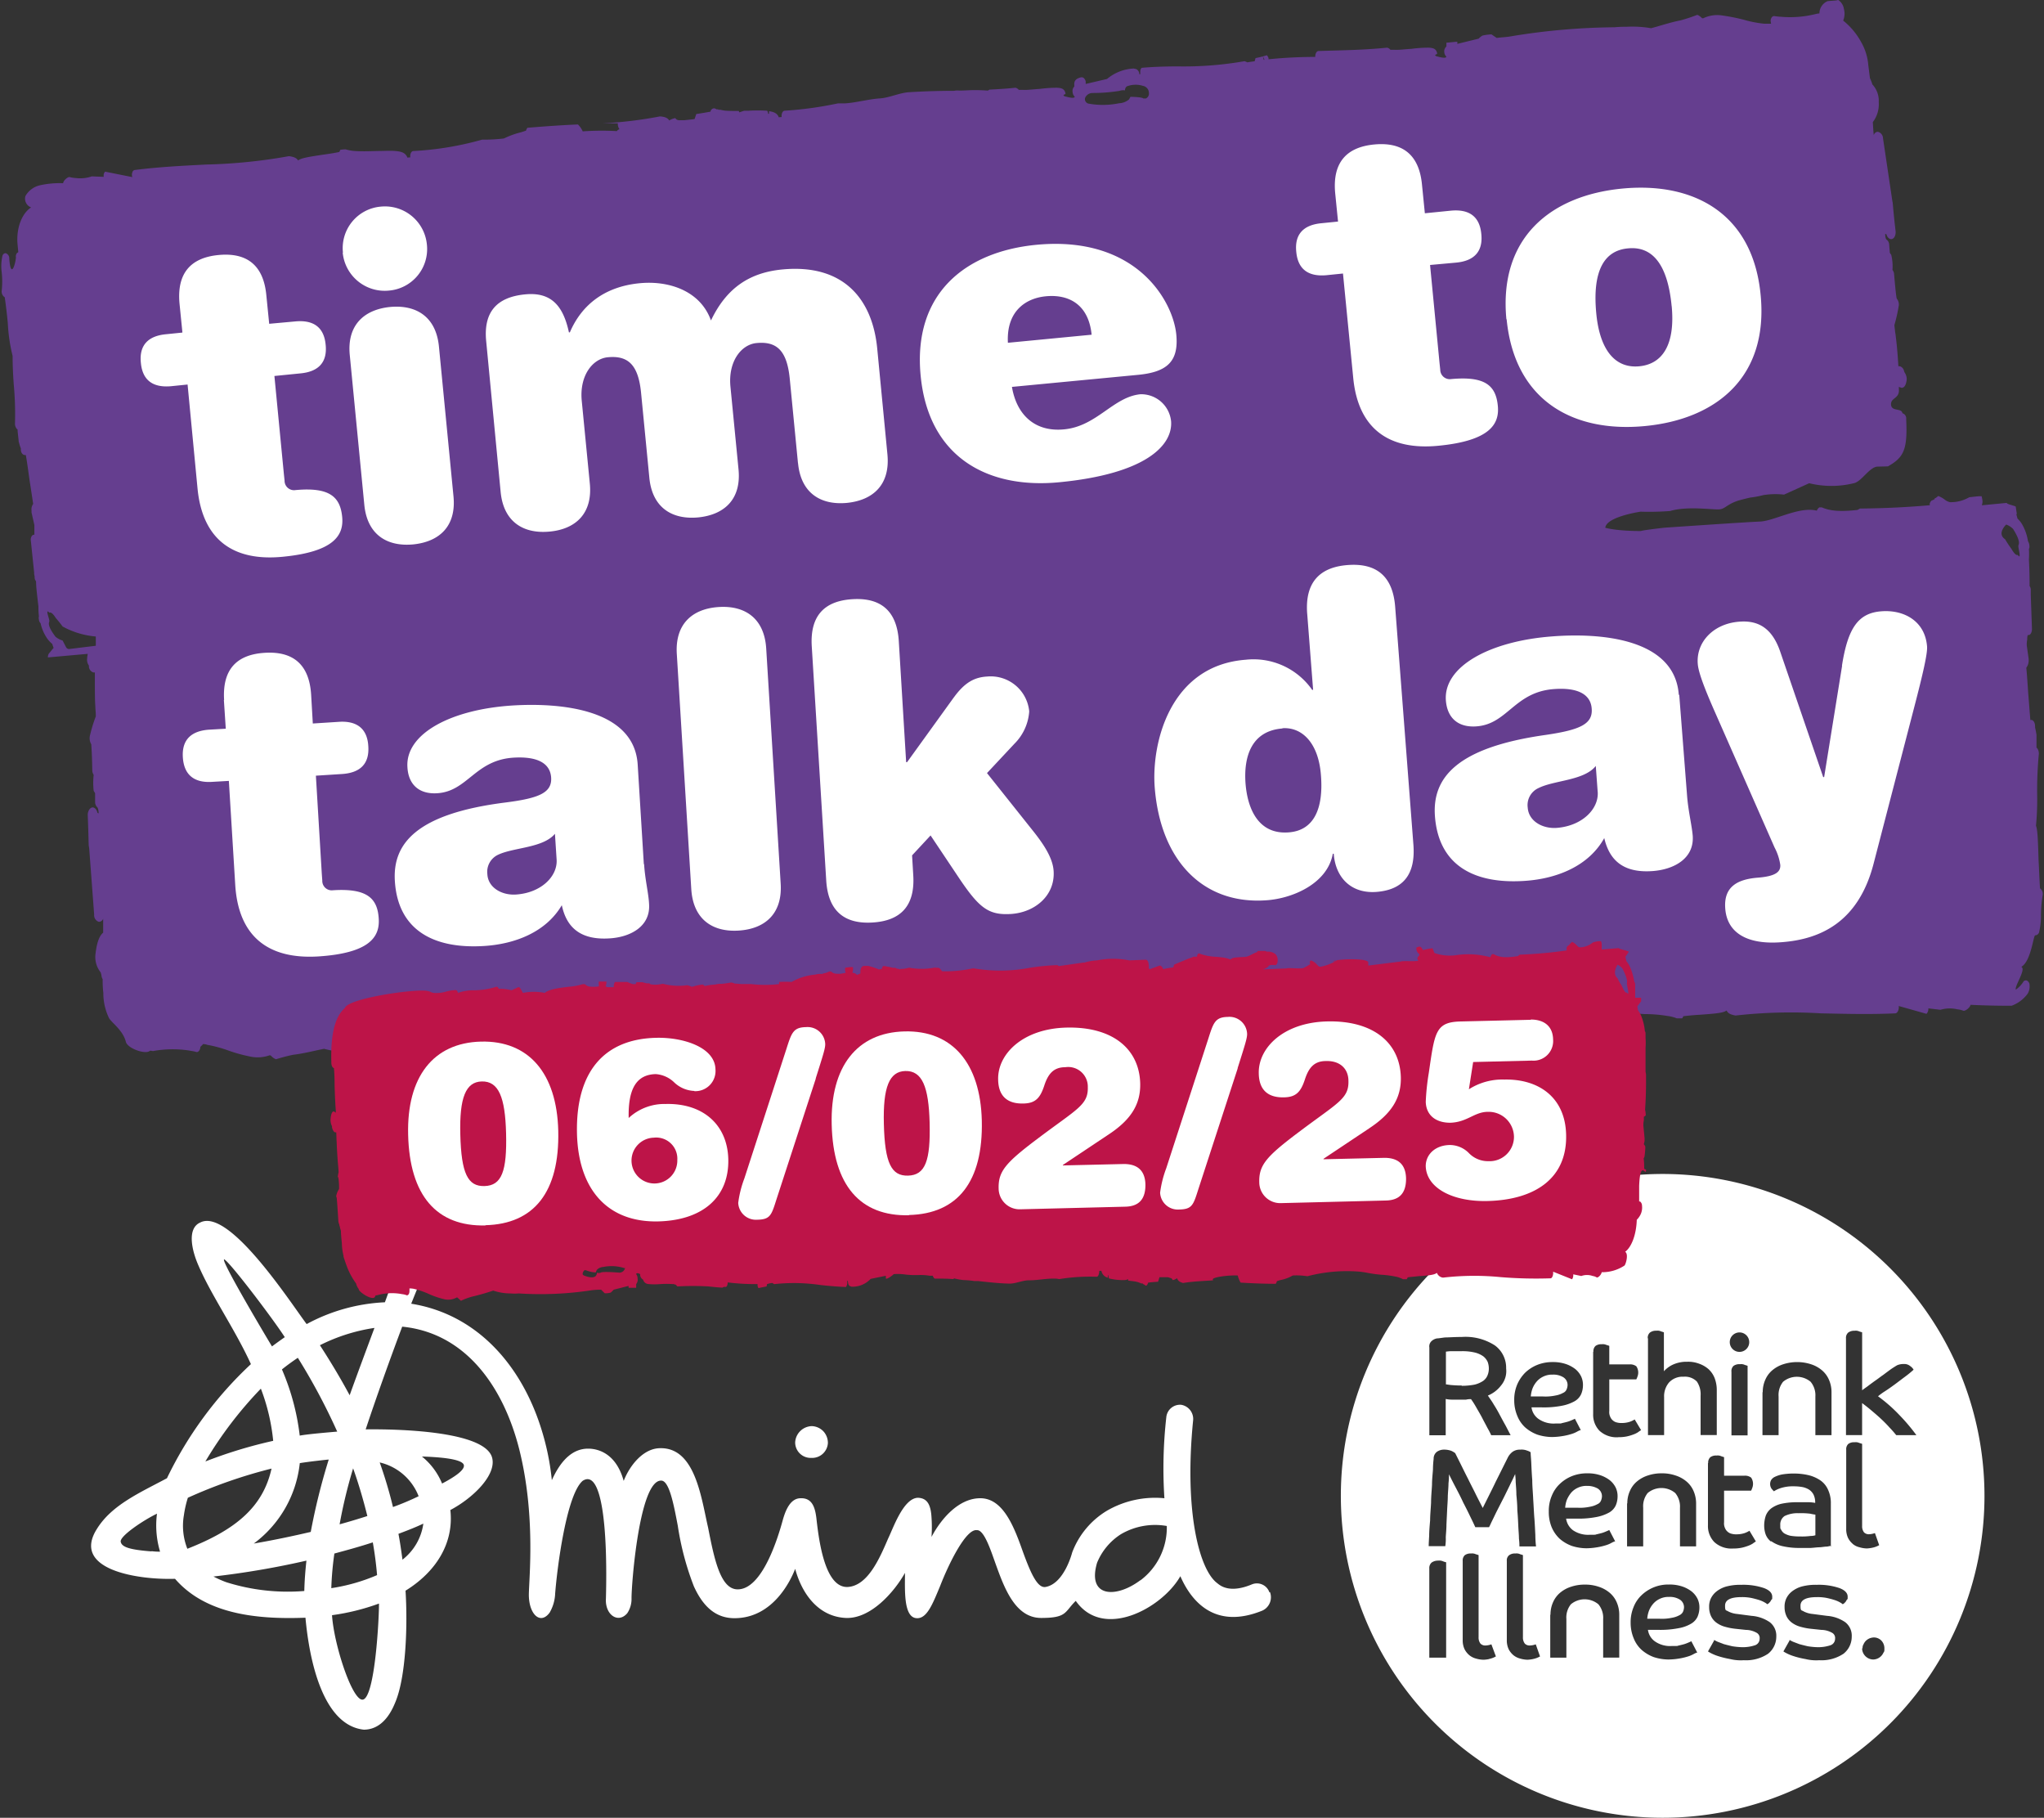
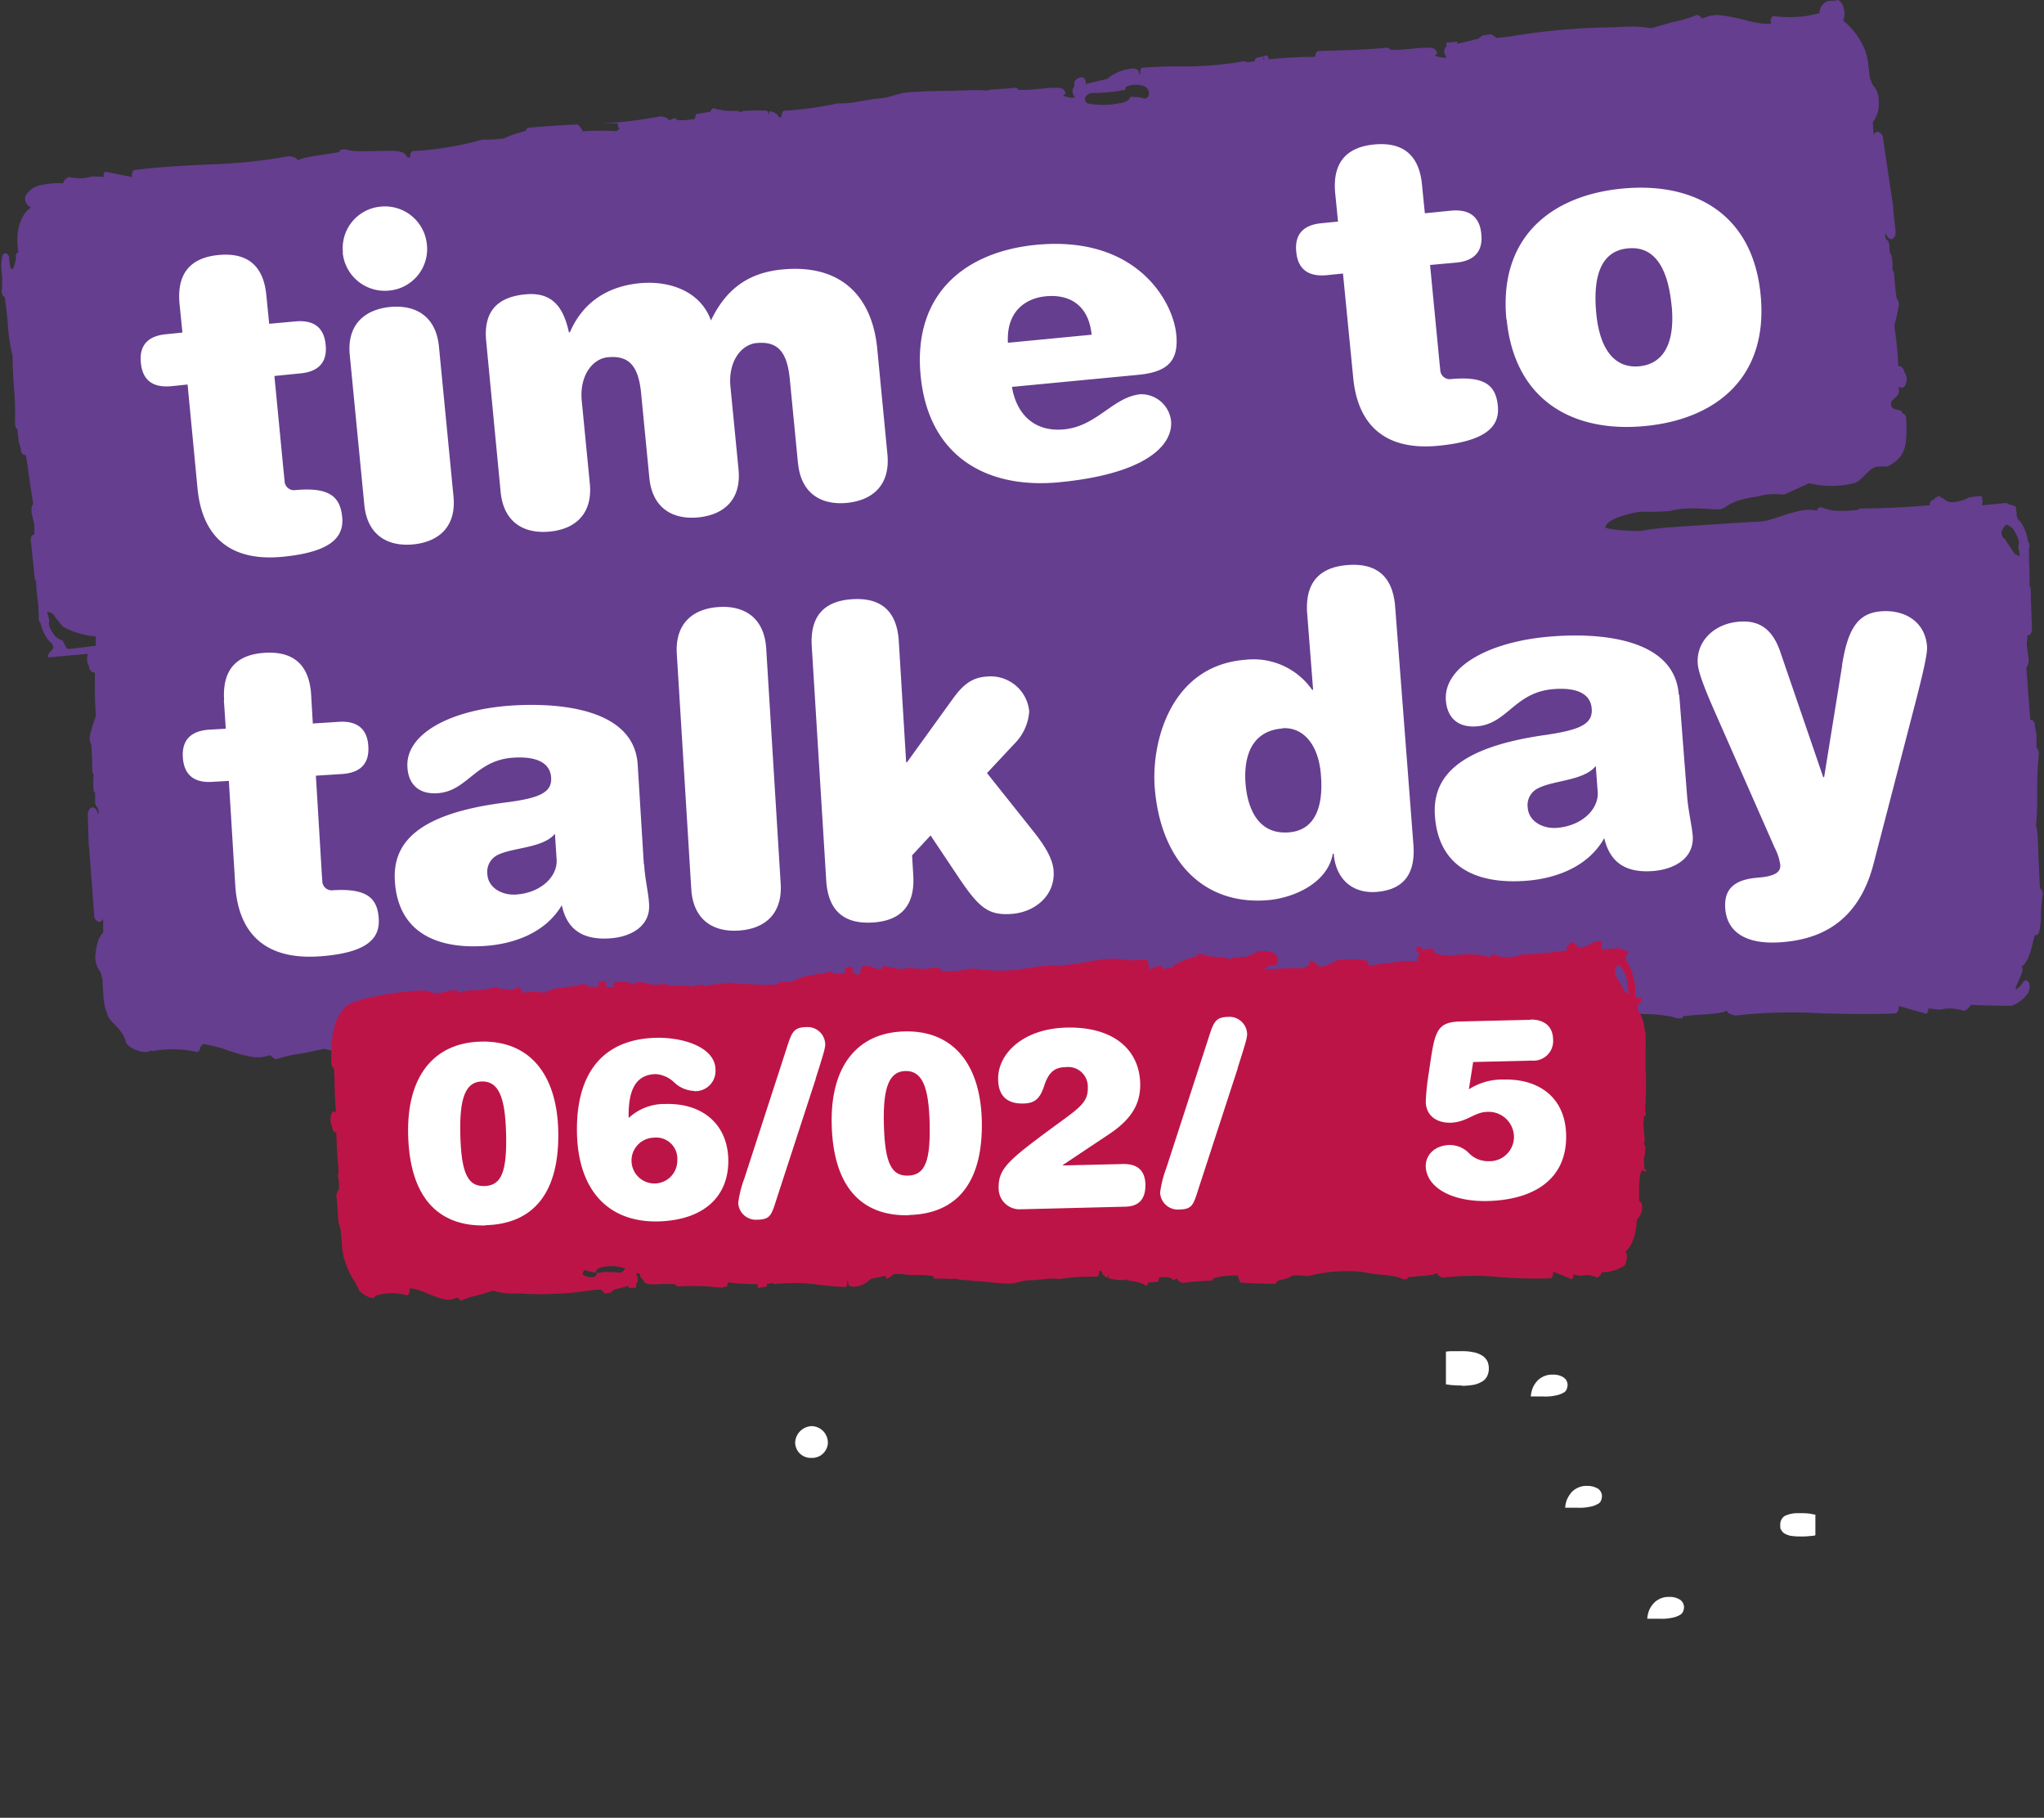
<svg xmlns="http://www.w3.org/2000/svg" viewBox="0 0 300 266.725" height="266.725" width="300">
  <rect x="0" y="0" width="300" height="266.725" fill="#333333" stroke="none" />
  <defs>
    <clipPath id="clip-path">
      <rect fill="none" transform="translate(0)" height="266.725" width="300" data-name="Rectangle 167" id="Rectangle_167" />
    </clipPath>
  </defs>
  <g transform="translate(-52.1 -140.6)" data-name="Time to Talk Day 2025 logo - Mind &amp; Rethink lockup_RGB_WO" id="Time_to_Talk_Day_2025_logo_-_Mind_Rethink_lockup_RGB_WO">
    <g clip-path="url(#clip-path)" transform="translate(52.1 140.6)" data-name="Group 1403" id="Group_1403">
      <g transform="translate(0.187 0)" data-name="Group 1402" id="Group_1402">
        <g transform="translate(13.185 179.156)" data-name="Group 1400" id="Group_1400">
          <path fill="#fff" transform="translate(-284.065 -711.697)" d="M389.767,746.464h.07a2.315,2.315,0,0,0,2.367-2.193,2.5,2.5,0,0,0-.627-1.671,2.468,2.468,0,0,0-1.706-.8,2.515,2.515,0,0,0-2.471,2.4,2.274,2.274,0,0,0,2.332,2.262" data-name="Path 368" id="Path_368" />
-           <path fill="#fff" transform="translate(-90.518 -655.315)" d="M244.5,708.042c-3.585,2.68-7.832,2.506-6.335-2.576a9.017,9.017,0,0,1,3.481-4.177,9.909,9.909,0,0,1,6.753-1.218,9.681,9.681,0,0,1-3.864,7.971M128.486,680.927c-1.357-2.541-2.959-5.186-4.386-7.379a26.341,26.341,0,0,1,8.006-2.541c-1.218,3.272-2.541,6.822-3.655,9.92m2.611,17.682c-1.288.418-2.68.835-4.072,1.218a73.356,73.356,0,0,1,1.984-8.214c.8,2.228,1.531,4.734,2.088,7m1.427,8.667a27.277,27.277,0,0,1-6.718,1.914,45.771,45.771,0,0,1,.452-5.082c1.949-.522,3.829-1.044,5.639-1.636q.418,2.35.627,4.8m-2.123,18.274c-1.531.139-4.212-8.075-4.49-12.391a32.734,32.734,0,0,0,6.892-1.706c.035,1.74-.557,13.923-2.4,14.1m8.18-29.829a39.813,39.813,0,0,1-3.724,1.566,63.88,63.88,0,0,0-1.949-6.544,8.1,8.1,0,0,1,5.708,4.943m6.648-4.525c.1.661-1.149,1.6-3.2,2.68a9.964,9.964,0,0,0-2.959-3.968c4.316.139,6.056.626,6.161,1.288m-9.015,13.853c-.174-1.288-.348-2.541-.592-3.794,1.288-.487,2.471-.94,3.655-1.5a8.1,8.1,0,0,1-3.063,5.291m-13.47-4.072c-2.68.626-5.5,1.218-8.354,1.706a16.908,16.908,0,0,0,6.753-11.8c1.253-.209,4.038-.522,4.246-.522a92.989,92.989,0,0,0-2.645,10.651m-.94,8.632a29.989,29.989,0,0,1-11.451-1.288,15.359,15.359,0,0,1-1.88-.835,124.183,124.183,0,0,0,13.644-2.332c-.174,1.566-.278,3.028-.313,4.455m-17.682-11.034a15.853,15.853,0,0,1,.592-2.645A72.178,72.178,0,0,1,117,691.648c-1.253,5.639-5.256,8.98-12.356,11.765a9.16,9.16,0,0,1-.522-4.838m11.312-18.656a29.463,29.463,0,0,1,1.81,7.658,68.206,68.206,0,0,0-9.955,3.028,57.794,57.794,0,0,1,8.145-10.686M110,660.948c.383-.244,6.927,8.319,8.945,11.417-.557.383-1.323.94-1.88,1.357-1.636-2.715-7.414-12.5-7.031-12.739m16.638,25.235c-.731.07-4.246.348-5.534.592a34.669,34.669,0,0,0-2.611-9.711c.731-.592,1.6-1.218,2.332-1.706a90.85,90.85,0,0,1,5.778,10.825M99.387,703.8c-3.2-.244-4.386-.627-4.525-1.427-.139-.835,3.411-3.2,5.325-4.107a13.38,13.38,0,0,0,.452,5.569,7.57,7.57,0,0,1-1.253-.07m164.079,6.056a1.944,1.944,0,0,0-2.576-1.183c-3.237,1.357-4.629.209-5.082-.174-2.645-1.949-4.873-10.512-3.55-23.843a2.109,2.109,0,0,0-1.74-2.332,2.023,2.023,0,0,0-2.193,1.845A67.188,67.188,0,0,0,248.047,696a14.1,14.1,0,0,0-8.458,1.845,12.123,12.123,0,0,0-5.082,6.126s-1.149,4.56-3.9,5.047c-1.218.209-2.228-2.054-3.585-5.882-1.253-3.481-2.889-7.24-6.126-7.135-2.993.07-5.534,2.854-7.031,5.673a20.977,20.977,0,0,0-.035-3.307c-.174-1.671-.766-2.4-1.984-2.436-2.123.1-3.585,4.42-4.351,5.987-1.253,2.924-2.993,6.927-5.917,7.1-3.341.174-4.212-6.718-4.56-9.641-.174-1.775-.522-3.446-2.367-3.376-1.566,0-2.262,1.914-2.645,3.307-.661,2.4-2.993,10.2-6.683,10.059-2.436-.1-3.341-4.421-4.246-9.05-1.009-4.351-1.88-11.765-7.031-11.66-2.436,0-4.455,2.471-5.36,4.8-1.183-4.281-4.038-4.734-5.221-4.734-2.158,0-3.933,1.531-5.325,4.629a37.448,37.448,0,0,0-1.566-7.588c-2.889-9.189-9.328-16.742-19.074-18.308.975-2.436,1.009-2.506,1.6-3.829a13.536,13.536,0,0,1,1.5-2.75c1.288-1.914.452-3.62-1.114-3.759-2.3-.174-2.889,1.6-3.829,4.42-1.114,3.028-.94,2.785-2.019,5.708a26.622,26.622,0,0,0-11.486,3.2c-2.332-3.1-11.382-17.125-15.628-14.9-1.949.87-1.253,4.072-.209,6.4,1.88,4.351,5.4,9.4,7.658,14.375a56.067,56.067,0,0,0-12.322,16.742c-3.968,2.123-8.075,3.9-10.268,7.414-3.829,6.022,5.987,7.518,11.451,7.344,4.49,5.186,11.974,5.987,19.144,5.708.557,6.126,2.506,15.768,8.562,16.429,1.357,0,3.237-.661,4.56-3.864,1.671-3.794,1.88-11.625,1.566-16.533,4.351-2.68,7.135-6.857,6.578-11.834,3.307-1.74,6.822-5.151,6.126-7.692-1.009-3.69-12.461-4.212-18.552-4.142,1.427-4.316,3.55-10.268,5.36-15.071,9.467.94,14.9,9.05,17.16,17.925,2.436,9.642,1.462,18.831,1.427,21.406,0,2.889,1.706,4.49,3.063,2.611a6.019,6.019,0,0,0,.8-2.785c.278-3.62,1.636-14.48,4.038-16.533,2.819-1.845,3.69,6.961,3.411,17.3-.139,2.367,1.81,3.69,3.133,2.123a3.748,3.748,0,0,0,.627-2.123c-.035-1.845,1.114-17.3,4.316-17.334,1.183-.07,1.845,3.307,2.471,6.613a41.427,41.427,0,0,0,2.367,8.911c1.427,3.133,3.341,4.664,5.952,4.664,5.6,0,8.214-5.43,8.911-7.24,1.044,3.829,3.515,7.031,7.449,7.205,3.62.139,7.066-3.759,8.667-6.613,0,2.471-.244,6.579,1.74,6.648,1.5.07,2.332-2.123,3.411-4.7,1.323-3.411,3.829-8.458,5.4-8.214,1.044-.1,2.019,2.889,2.715,4.838,1.288,3.585,2.889,8.04,6.718,8.04s3.411-.87,5.082-2.506c4.072,5.813,12.739,1.009,15.35-3.62,1.532,3.515,4.943,7.936,12.043,5.047a2.153,2.153,0,0,0,1.114-2.715" data-name="Path 369" id="Path_369" />
        </g>
        <g transform="translate(196.611 172.259)" data-name="Group 1401" id="Group_1401">
          <path fill="#fff" transform="translate(-738.303 -728.726)" d="M807.22,781.841a2.292,2.292,0,0,0,.731-.1v-3.028a7.647,7.647,0,0,1-.766-.139,11.1,11.1,0,0,0-1.706-.07,4.3,4.3,0,0,0-2.054.418,1.488,1.488,0,0,0-.627,1.323c0,.592,0,.487.139.7a1.3,1.3,0,0,0,.452.522,3.275,3.275,0,0,0,.905.348,8.264,8.264,0,0,0,1.427.1,9.362,9.362,0,0,0,1.5-.07Z" data-name="Path 370" id="Path_370" />
          <path fill="#fff" transform="translate(-701.73 -751.739)" d="M751.469,814.183a2.757,2.757,0,0,0-1.566-.383,2.923,2.923,0,0,0-1.357.278,2.875,2.875,0,0,0-.975.731,3.474,3.474,0,0,0-.627,1.044A4.224,4.224,0,0,0,746.7,817h1.775a6.951,6.951,0,0,0,1.845-.139,3.439,3.439,0,0,0,1.114-.383,1.081,1.081,0,0,0,.522-.522,1.828,1.828,0,0,0,.139-.592A1.328,1.328,0,0,0,751.469,814.183Z" data-name="Path 371" id="Path_371" />
          <path fill="#fff" transform="translate(-679.173 -721.229)" d="M713.005,770.2h.87a6.951,6.951,0,0,0,1.845-.139,3.441,3.441,0,0,0,1.114-.383.951.951,0,0,0,.522-.522,1.829,1.829,0,0,0,.139-.592,1.328,1.328,0,0,0-.627-1.183A3.068,3.068,0,0,0,715.3,767a2.923,2.923,0,0,0-1.357.278,2.876,2.876,0,0,0-.975.731,4.372,4.372,0,0,0-.627,1.044,4.224,4.224,0,0,0-.244,1.149Z" data-name="Path 372" id="Path_372" />
          <path fill="#fff" transform="translate(-669.72 -690.653)" d="M698.505,723.3h.87a6.951,6.951,0,0,0,1.845-.139,3.441,3.441,0,0,0,1.114-.383.951.951,0,0,0,.522-.522,1.829,1.829,0,0,0,.139-.592,1.327,1.327,0,0,0-.627-1.183,2.757,2.757,0,0,0-1.566-.383,2.923,2.923,0,0,0-1.357.278,2.874,2.874,0,0,0-.975.731,3.474,3.474,0,0,0-.627,1.044,4.222,4.222,0,0,0-.244,1.149Z" data-name="Path 373" id="Path_373" />
          <path fill="#fff" transform="translate(-646.315 -684.199)" d="M664.067,715.282a9.876,9.876,0,0,0,1.88-.174,4,4,0,0,0,1.218-.522,1.828,1.828,0,0,0,.661-.8,2.543,2.543,0,0,0,.209-1.044,2.857,2.857,0,0,0-.174-.975,2.286,2.286,0,0,0-.627-.8,3.589,3.589,0,0,0-1.218-.557,7.762,7.762,0,0,0-1.949-.209h-1.6a7.3,7.3,0,0,0-.731.07v4.8H661.7c.174,0,.452.07.8.1s.87.07,1.566.07Z" data-name="Path 374" id="Path_374" />
-           <path fill="#fff" transform="translate(-617.5 -635.5)" d="M664.733,635.5a47.233,47.233,0,1,0,47.233,47.233A47.253,47.253,0,0,0,664.733,635.5Zm14.654,32.022h.035a4.361,4.361,0,0,1,.383-1.845,3.769,3.769,0,0,1,1.044-1.392,4.732,4.732,0,0,1,1.6-.87,6.662,6.662,0,0,1,4.038,0,4.73,4.73,0,0,1,1.6.87,3.77,3.77,0,0,1,1.044,1.392,4.479,4.479,0,0,1,.383,1.845v6.3h-2.367v-5.673a3.09,3.09,0,0,0-.7-2.158,3.153,3.153,0,0,0-4.038,0,3.083,3.083,0,0,0-.661,2.158v5.673h-2.367ZM675,659.169a1.428,1.428,0,1,1-.418,1.009A1.394,1.394,0,0,1,675,659.169Zm-.174,5.325a1.028,1.028,0,0,1,.313-.835,1.444,1.444,0,0,1,.94-.244,1.206,1.206,0,0,1,.7.1c.209.07.348.1.418.139v10.2h-2.367v-9.328h0Zm-1.079,12.565v2.715h2.993a1.479,1.479,0,0,1,.975.278,1.636,1.636,0,0,1,.174,1.5,3.005,3.005,0,0,1-.174.418h-3.968V686.6a1.638,1.638,0,0,0,.139.87,1.385,1.385,0,0,0,.418.557,1.324,1.324,0,0,0,.592.278,2.486,2.486,0,0,0,.731.07,3.736,3.736,0,0,0,1.114-.174,3.625,3.625,0,0,0,.731-.348l.94,1.566c-.1.07-.278.174-.452.313a3.562,3.562,0,0,1-.731.348,6.52,6.52,0,0,1-.975.279,6.242,6.242,0,0,1-1.183.1,3.708,3.708,0,0,1-2.75-.94,3.36,3.36,0,0,1-.94-2.471V677.93h.035a1.059,1.059,0,0,1,.313-.87,1.4,1.4,0,0,1,.9-.244,1.269,1.269,0,0,1,.7.1C673.539,676.99,673.678,677.025,673.748,677.059Zm-30.386-10.616a5.664,5.664,0,0,1,1.183-1.775,5.57,5.57,0,0,1,1.775-1.149,5.949,5.949,0,0,1,2.262-.418,5.861,5.861,0,0,1,1.914.278,4.777,4.777,0,0,1,1.392.731,3.223,3.223,0,0,1,.87,1.079,2.918,2.918,0,0,1,.278,1.323,3.331,3.331,0,0,1-.278,1.323,2.349,2.349,0,0,1-.94,1.009,6.252,6.252,0,0,1-1.845.661,13.817,13.817,0,0,1-2.959.244h-1.531a2.481,2.481,0,0,0,1.044,1.706,3.874,3.874,0,0,0,2.471.661c1.079,0,.7,0,1.009-.07s.592-.139.835-.209a5.968,5.968,0,0,0,.627-.244c.174-.07.313-.139.383-.174l.87,1.671h-.07a2.95,2.95,0,0,0-.522.244,4.114,4.114,0,0,1-.87.348,9.083,9.083,0,0,1-1.218.278,10,10,0,0,1-1.531.139,7.138,7.138,0,0,1-2.158-.348,5.689,5.689,0,0,1-1.775-1.044A4.559,4.559,0,0,1,643.4,671a5.873,5.873,0,0,1-.453-2.3,5.7,5.7,0,0,1,.418-2.262Zm-12.879-5.534h0a1.044,1.044,0,0,1,.348-.9,1.568,1.568,0,0,1,.8-.383c.209,0,.592-.07,1.149-.139.557,0,1.392-.07,2.471-.07a7.916,7.916,0,0,1,4.873,1.253,4.048,4.048,0,0,1,1.636,3.376,3.273,3.273,0,0,1-.731,2.471,4.664,4.664,0,0,1-1.949,1.5c.278.418.592.835.87,1.323.313.487.592.975.87,1.5s.557,1.044.835,1.532c.278.522.522,1.009.766,1.462h-2.854a11.071,11.071,0,0,0-.557-1.079c-.244-.487-.522-.975-.8-1.531-.278-.522-.592-1.044-.87-1.531a11.423,11.423,0,0,0-.731-1.149,2.6,2.6,0,0,0-.731.07H633.79a4.27,4.27,0,0,1-.9-.1v5.325h-2.4V660.979h0Zm2.471,45.562h-2.471V693.384h0a1.058,1.058,0,0,1,.348-.87,1.584,1.584,0,0,1,.94-.278,1.408,1.408,0,0,1,.731.1,2.016,2.016,0,0,0,.453.139v13.992Zm6.3.209a4.975,4.975,0,0,1-.8.1h0a4.127,4.127,0,0,1-1.114-.174,2.573,2.573,0,0,1-.975-.487,2.847,2.847,0,0,1-.7-.87,3.027,3.027,0,0,1-.279-1.357V692.27a1.028,1.028,0,0,1,.313-.835,1.4,1.4,0,0,1,.9-.244,1.269,1.269,0,0,1,.7.1c.209.07.348.1.418.139v12.043a1.44,1.44,0,0,0,.278.94.972.972,0,0,0,.7.278,2.779,2.779,0,0,0,.9-.174l.661,1.775a3.4,3.4,0,0,1-1.044.383ZM640.4,684.96c-.244.487-.453.94-.661,1.357s-.348.766-.487,1.009h-2.019c-.174-.383-.418-.905-.731-1.532q-.47-.992-1.044-2.088c-.348-.766-.731-1.5-1.114-2.228s-.7-1.357-.975-1.914a10.116,10.116,0,0,1-.07,1.323c0,.557-.07,1.183-.1,1.845,0,.661-.07,1.392-.1,2.088s-.07,1.427-.1,2.123c0,.661-.07,1.288-.1,1.845a6.985,6.985,0,0,1-.07,1.323h-2.436c0-.348.035-.87.07-1.531,0-.661.07-1.427.139-2.262,0-.835.1-1.706.139-2.61,0-.9.1-1.775.139-2.61,0-.835.1-1.6.139-2.262a13.711,13.711,0,0,1,.1-1.532,1.257,1.257,0,0,1,.487-1.044,1.842,1.842,0,0,1,1.044-.313,3.119,3.119,0,0,1,1.044.174,2.621,2.621,0,0,1,.592.348l.766,1.531c.348.7.7,1.427,1.114,2.228.383.8.8,1.566,1.183,2.367.383.766.731,1.427.975,1.914l.87-1.74c.348-.7.7-1.392,1.044-2.123l1.009-2.019.731-1.462a2.454,2.454,0,0,1,.731-.9,1.836,1.836,0,0,1,1.114-.313,2.144,2.144,0,0,1,1.009.139,1.824,1.824,0,0,1,.522.244c0,.383.07.94.1,1.671s.07,1.532.139,2.436c0,.905.1,1.81.139,2.819.07.975.1,1.914.174,2.785.07.905.1,1.706.139,2.437a16.148,16.148,0,0,0,.1,1.671H643.71a8.65,8.65,0,0,0-.07-1.149c0-.557-.07-1.183-.1-1.914s-.07-1.462-.139-2.262c0-.8-.07-1.532-.139-2.262,0-.7-.07-1.357-.1-1.88,0-.557-.07-.94-.07-1.149-.139.244-.278.592-.487,1.009s-.418.87-.661,1.357-.487,1.009-.766,1.531Zm5.291,21.719a4.974,4.974,0,0,1-.8.1h.035a4.127,4.127,0,0,1-1.114-.174,2.573,2.573,0,0,1-.975-.487,2.848,2.848,0,0,1-.7-.87,3.028,3.028,0,0,1-.278-1.357V692.27a.946.946,0,0,1,.348-.835,1.4,1.4,0,0,1,.9-.244,1.27,1.27,0,0,1,.7.1c.209.07.348.1.418.139v12.043a1.441,1.441,0,0,0,.278.94.972.972,0,0,0,.7.278,2.779,2.779,0,0,0,.905-.174l.626,1.775a3.4,3.4,0,0,1-1.044.383Zm2.75-23.912a4.822,4.822,0,0,1,1.183-1.775,5.572,5.572,0,0,1,1.775-1.149,5.95,5.95,0,0,1,2.262-.418,5.862,5.862,0,0,1,1.914.278,4.775,4.775,0,0,1,1.392.731,3.225,3.225,0,0,1,.87,1.079,2.919,2.919,0,0,1,.278,1.323,3.332,3.332,0,0,1-.278,1.323,2.35,2.35,0,0,1-.94,1.009,6.253,6.253,0,0,1-1.845.661,13.827,13.827,0,0,1-2.959.244h-1.531a2.564,2.564,0,0,0,1.009,1.706,3.941,3.941,0,0,0,2.471.661c1.079,0,.7,0,1.009-.07s.592-.139.835-.209a5.941,5.941,0,0,0,.627-.244c.174-.07.313-.139.383-.174l.87,1.671h-.07a2.95,2.95,0,0,0-.522.244,4.11,4.11,0,0,1-.87.348,9.065,9.065,0,0,1-1.218.278,9.987,9.987,0,0,1-1.532.139,7.138,7.138,0,0,1-2.158-.348,5.689,5.689,0,0,1-1.775-1.044,5,5,0,0,1-1.183-1.706,5.882,5.882,0,0,1-.418-2.3,5.7,5.7,0,0,1,.418-2.262Zm9.92,23.7H656V700.8a3.09,3.09,0,0,0-.7-2.158,3.153,3.153,0,0,0-4.038,0,3.083,3.083,0,0,0-.661,2.158v5.673h-2.367v-6.3h.035a4.361,4.361,0,0,1,.383-1.845,3.769,3.769,0,0,1,1.044-1.392,4.73,4.73,0,0,1,1.6-.87,6.294,6.294,0,0,1,2.019-.313,6.142,6.142,0,0,1,2.019.313,4.73,4.73,0,0,1,1.6.87,3.769,3.769,0,0,1,1.044,1.392,4.479,4.479,0,0,1,.383,1.845v6.3Zm-.139-32.336a3.708,3.708,0,0,1-2.75-.94,3.36,3.36,0,0,1-.94-2.471v-9.119h.035a1.059,1.059,0,0,1,.313-.87,1.4,1.4,0,0,1,.9-.244,1.27,1.27,0,0,1,.7.1c.209.07.348.1.418.139v2.715h2.993a1.479,1.479,0,0,1,.975.279,1.637,1.637,0,0,1,.174,1.5,3.027,3.027,0,0,1-.174.418H656.9v4.629a1.637,1.637,0,0,0,.139.87,1.384,1.384,0,0,0,.418.557,1.324,1.324,0,0,0,.592.278,2.488,2.488,0,0,0,.731.07,3.735,3.735,0,0,0,1.114-.174,3.621,3.621,0,0,0,.731-.348l.94,1.566c-.1.07-.278.174-.453.313a3.567,3.567,0,0,1-.731.348,6.5,6.5,0,0,1-.975.278,6.236,6.236,0,0,1-1.183.1Zm1.288,9.711h.035A4.361,4.361,0,0,1,659.93,682a3.77,3.77,0,0,1,1.044-1.392,4.73,4.73,0,0,1,1.6-.87,6.293,6.293,0,0,1,2.019-.313,6.143,6.143,0,0,1,2.019.313,4.731,4.731,0,0,1,1.6.87A3.769,3.769,0,0,1,669.258,682a4.6,4.6,0,0,1,.383,1.845v6.3h-2.367v-5.674a3.09,3.09,0,0,0-.7-2.158,3.153,3.153,0,0,0-4.038,0,3.083,3.083,0,0,0-.661,2.158v5.674h-2.367v-6.3Zm10.338,16.638a2.35,2.35,0,0,1-.94,1.009,5.4,5.4,0,0,1-1.845.661,13.818,13.818,0,0,1-2.959.244h-1.531a2.481,2.481,0,0,0,1.044,1.706,3.874,3.874,0,0,0,2.471.661c1.079,0,.7,0,1.009-.07s.592-.139.835-.209a5.955,5.955,0,0,0,.627-.244c.174-.07.313-.139.383-.174l.87,1.671h-.07a2.947,2.947,0,0,0-.522.244,4.114,4.114,0,0,1-.87.348,9.078,9.078,0,0,1-1.218.278,9.995,9.995,0,0,1-1.531.139,7.139,7.139,0,0,1-2.158-.348,5.688,5.688,0,0,1-1.775-1.044,4.559,4.559,0,0,1-1.183-1.706,5.873,5.873,0,0,1-.452-2.3,5.7,5.7,0,0,1,.418-2.262,4.821,4.821,0,0,1,1.183-1.775,5.672,5.672,0,0,1,4.038-1.566,5.862,5.862,0,0,1,1.914.279,4.774,4.774,0,0,1,1.392.731,3.223,3.223,0,0,1,.87,1.079,2.919,2.919,0,0,1,.279,1.323,3.466,3.466,0,0,1-.279,1.323Zm-.1-34.528a2.453,2.453,0,0,0-1.949-.7,2.7,2.7,0,0,0-2.123.835,3.117,3.117,0,0,0-.731,2.158v5.569h-2.367v-14.2h-.035a1.028,1.028,0,0,1,.313-.835,1.44,1.44,0,0,1,.94-.278,1.207,1.207,0,0,1,.7.1c.209.07.348.1.418.139v5.708a4.192,4.192,0,0,1,1.253-.94,4.84,4.84,0,0,1,2.158-.453,4.527,4.527,0,0,1,1.74.278,4.275,4.275,0,0,1,1.392.8,3.583,3.583,0,0,1,.905,1.323,5,5,0,0,1,.313,1.845v6.509H670.3v-5.778a3.316,3.316,0,0,0-.557-2.088Zm10.442,39.958a5.823,5.823,0,0,1-3.55.94,6.578,6.578,0,0,1-2.019-.174,13.6,13.6,0,0,1-1.6-.383,7.037,7.037,0,0,1-1.079-.418,5.262,5.262,0,0,1-.557-.313l.9-1.6v-.1a3.258,3.258,0,0,0,.522.278c.244.1.557.209.9.348q.574.157,1.253.313a10.433,10.433,0,0,0,1.531.139,5.75,5.75,0,0,0,1.775-.278,1,1,0,0,0,.7-.975.861.861,0,0,0-.452-.87,3.285,3.285,0,0,0-1.566-.418l-1.636-.174a9.143,9.143,0,0,1-1.531-.313,3.77,3.77,0,0,1-1.183-.592,2.537,2.537,0,0,1-.766-.94,3.089,3.089,0,0,1-.278-1.323,2.779,2.779,0,0,1,.244-1.253,2.92,2.92,0,0,1,.835-1.044,4.115,4.115,0,0,1,1.462-.731,7.943,7.943,0,0,1,2.193-.244,9.416,9.416,0,0,1,3.341.487c.8.313,1.183.731,1.183,1.253s0,.313-.1.418l-.209.348-.244.244-.174.1a1.858,1.858,0,0,0-.348-.244,4.053,4.053,0,0,0-.766-.348q-.47-.157-1.149-.313a6.755,6.755,0,0,0-1.531-.139q-2.4,0-2.4,1.253c0,.835.139.627.452.835a3.531,3.531,0,0,0,1.323.383l2.123.278a5.407,5.407,0,0,1,2.68.94,2.513,2.513,0,0,1,.94,2.123,3.18,3.18,0,0,1-1.218,2.506Zm.452-16.464a2.38,2.38,0,0,1-.8-1.079,3.942,3.942,0,0,1-.209-1.253,4.64,4.64,0,0,1,.244-1.5,2.525,2.525,0,0,1,.835-1.079,4.153,4.153,0,0,1,1.531-.661,11.127,11.127,0,0,1,2.332-.209h1.5a5.676,5.676,0,0,1,1.044.1,2.626,2.626,0,0,0-.244-1.218,1.927,1.927,0,0,0-.661-.731,2.9,2.9,0,0,0-1.009-.383,7.139,7.139,0,0,0-1.288-.1,5.712,5.712,0,0,0-1.914.279,3.879,3.879,0,0,0-.94.452,4.6,4.6,0,0,1-.348-.383,1.228,1.228,0,0,1-.07-1.253,1.308,1.308,0,0,1,.557-.487,4.55,4.55,0,0,1,1.044-.348,10.728,10.728,0,0,1,1.671-.139,9.705,9.705,0,0,1,2.228.244,5.289,5.289,0,0,1,1.74.766,3.263,3.263,0,0,1,1.114,1.357,4.6,4.6,0,0,1,.418,2.054v6.2h.1l-.1.07v-.07c-.139,0-.313.07-.557.1-.313,0-.661.07-1.044.1-.418,0-.835.07-1.357.1h-1.566a10.987,10.987,0,0,1-2.645-.278,4.582,4.582,0,0,1-1.6-.731Zm10.616,16.464a5.823,5.823,0,0,1-3.55.94,6.578,6.578,0,0,1-2.019-.174,12.1,12.1,0,0,1-1.6-.383,7.034,7.034,0,0,1-1.079-.418,5.262,5.262,0,0,1-.557-.313l.9-1.6v-.1a3.255,3.255,0,0,0,.522.278c.244.1.557.209.905.348q.574.157,1.253.313a10.432,10.432,0,0,0,1.531.139,5.75,5.75,0,0,0,1.775-.278,1,1,0,0,0,.7-.975.861.861,0,0,0-.452-.87,3.285,3.285,0,0,0-1.566-.418l-1.636-.174a9.143,9.143,0,0,1-1.531-.313,3.77,3.77,0,0,1-1.183-.592,2.537,2.537,0,0,1-.766-.94,3.089,3.089,0,0,1-.278-1.323,2.778,2.778,0,0,1,.244-1.253,2.92,2.92,0,0,1,.835-1.044,4.115,4.115,0,0,1,1.462-.731,7.944,7.944,0,0,1,2.193-.244,9.416,9.416,0,0,1,3.341.487c.8.313,1.183.731,1.183,1.253s0,.313-.1.418l-.209.348-.244.244-.174.1a1.859,1.859,0,0,0-.348-.244,4.051,4.051,0,0,0-.766-.348q-.47-.157-1.149-.313a6.756,6.756,0,0,0-1.531-.139q-2.4,0-2.4,1.253c0,.835.139.627.453.835a3.53,3.53,0,0,0,1.323.383l2.123.278a5.407,5.407,0,0,1,2.68.94,2.513,2.513,0,0,1,.94,2.123A3.18,3.18,0,0,1,691.256,705.914Zm1.392-16.116a2.849,2.849,0,0,1-.7-.87,3.027,3.027,0,0,1-.278-1.357V675.945a1.028,1.028,0,0,1,.313-.835,1.4,1.4,0,0,1,.905-.244,1.269,1.269,0,0,1,.7.1c.209.07.348.1.418.139v12.043a1.441,1.441,0,0,0,.278.94.972.972,0,0,0,.7.278,2.78,2.78,0,0,0,.9-.174l.627,1.775a3.4,3.4,0,0,1-1.044.383,4.968,4.968,0,0,1-.8.1h.07a4.127,4.127,0,0,1-1.114-.174A2.342,2.342,0,0,1,692.648,689.8Zm4.49,15.942a1.681,1.681,0,0,1-1.5,1.009,1.665,1.665,0,0,1-1.636-1.636h.07a.983.983,0,0,1,.139-.592,1.714,1.714,0,0,1,.348-.522,1.953,1.953,0,0,1,.522-.348,2.033,2.033,0,0,1,.627-.139,1.548,1.548,0,0,1,1.114.452,1.632,1.632,0,0,1,.453,1.149C697.277,705.566,697.277,705.531,697.138,705.74Zm.8-33.136q-.574-.626-1.253-1.253c-.453-.418-.905-.8-1.358-1.183s-.9-.731-1.323-1.044v4.7h-2.367v-14.2h0a1.028,1.028,0,0,1,.313-.835,1.44,1.44,0,0,1,.94-.278,1.207,1.207,0,0,1,.7.1c.209.07.348.1.418.139v8.493c.174-.139.418-.313.766-.557.313-.244.7-.522,1.079-.8.418-.278.8-.592,1.253-.9.418-.313.835-.627,1.218-.9q.47-.313.835-.522a2.442,2.442,0,0,1,.975-.174,1.333,1.333,0,0,1,.94.313,1.571,1.571,0,0,1,.487.522,14.831,14.831,0,0,1-1.183.975c-.522.383-1.009.766-1.531,1.149s-1.009.731-1.5,1.044a9.9,9.9,0,0,0-1.009.731,22.9,22.9,0,0,1,3.2,2.819,27.6,27.6,0,0,1,2.436,2.889h-2.959a16.036,16.036,0,0,0-1.079-1.218Z" data-name="Path 375" id="Path_375" />
        </g>
        <path fill="#653e8f" transform="translate(-52.636 -140.6)" d="M329.547,209.03c2.262-1.288,2.889-2.367,2.68-6.787v-.209a.785.785,0,0,0-.557-.8c-.1-.8-1.6-.209-1.671-1.253-.07-1.079,1.288-.835,1.149-2.3v-.313l.383.139c.418,0,.661-.383.766-1.183a1.728,1.728,0,0,0-.313-1.079l-.07-.174a.919.919,0,0,0-.627-.731h-.209c-.174-2.819-.313-3.759-.418-4.664-.07-.383-.1-.766-.174-1.357a23.543,23.543,0,0,0,.627-2.75,1.323,1.323,0,0,0-.278-1.149c-.07-.278-.174-1.114-.383-3.515a1.121,1.121,0,0,0-.244-.7,7.083,7.083,0,0,0-.174-2.193l-.209-.313-.1-1.183a.938.938,0,0,0-.313-.7c-.174-.1-.244-.313-.278-.87h.174c.139.522.487.8.8.731.383-.07.626-.627.557-1.183-.174-1.462-.313-2.854-.418-4.107l-.07-.383-1.357-9.119a.994.994,0,0,0-.731-.94h-.139a.683.683,0,0,0-.487.487c-.07-.627-.1-1.288-.139-1.914a4.309,4.309,0,0,0,.87-2.924,3.528,3.528,0,0,0-.94-2.611h0a2.738,2.738,0,0,0-.139-.418c-.07-.174-.139-.348-.209-.487h0c-.07-.522-.139-1.114-.244-1.914a8.052,8.052,0,0,0-1.044-3.376,10.4,10.4,0,0,0-2.645-3.167,2.662,2.662,0,0,0,.1-1.74,1.882,1.882,0,0,0-.835-1.288l-.278.07-1.253.1a1.943,1.943,0,0,0-1.218,1.81,2.35,2.35,0,0,0-.487.07,15.418,15.418,0,0,1-5.151.418,8.361,8.361,0,0,1-.975-.1c-.278-.035-.522.244-.557.7l.07.418h-1.009a16.586,16.586,0,0,1-3.028-.592,28.8,28.8,0,0,0-3.2-.627,4.729,4.729,0,0,0-2.715.418h-.174c-.139-.174-.592-.522-.731-.487a25.075,25.075,0,0,1-2.436.8c-1.462.278-3.1.835-4.316,1.149a15.929,15.929,0,0,0-3.62-.209,15.446,15.446,0,0,0-1.74.07,97.276,97.276,0,0,0-15.176,1.323c-.7.139-1.427.139-2.123.244l-.766-.522a7.173,7.173,0,0,0-1.323.174,2.431,2.431,0,0,0-.557.452l-3.133.766v-.313c-.557.035-1.079.1-1.6.139v.557a.93.93,0,0,0-.313.835.993.993,0,0,0,.313.661c-.1.383-1.392-.07-1.5-.07-.418-.278.174-.209.139-.418-.139-.731-.661-.8-1.253-.835a19.305,19.305,0,0,0-2.541.174c-1.149.07-1.81.174-2.436.139h-.627a.846.846,0,0,0-.487-.313c-3.376.348-6.683.383-9.99.487h-.07c-.278,0-.487.383-.487.8v.07c-2.054,0-4.455.1-6.857.348v-.174a1.2,1.2,0,0,0-.244-.418,14.654,14.654,0,0,1-1.671.418c0,.139-.1.278-.1.452-.383.07-.731.1-1.079.174l-.418-.174a51.987,51.987,0,0,1-9.816.766c-1.914,0-3.724.07-5.291.209a.727.727,0,0,0-.209.522v.418h-.139a.8.8,0,0,0-.487-.766l-.348-.07a6.523,6.523,0,0,0-3.9,1.531l-3.133.731v-.383c-.1-.348-.313-.592-.557-.592H211.1c-.452.139-1.044.313-.975,1.114v.244a.908.908,0,0,0-.244.835.993.993,0,0,0,.313.661c-.1.383-1.392-.07-1.5-.07-.418-.278.174-.209.139-.418-.139-.731-.661-.8-1.253-.835a19.3,19.3,0,0,0-2.541.174c-1.149.07-1.81.174-2.436.139h-.627a.846.846,0,0,0-.487-.313c-1.288.139-2.576.209-3.829.278l-.209.139c-.557-.035-1.218-.07-1.949-.07s-1.5.07-2.262.07a2.5,2.5,0,0,0-.766.035h0q-3.341,0-6.683.209c-1.323.1-2.819.8-4.142.9-1.671.1-3.515.627-5.151.731h-1.044a53.85,53.85,0,0,1-7.832,1.079c-.278,0-.487.383-.452.835v.1a1.839,1.839,0,0,0-.418.035c-.209-.592-.731-.8-1.427-.9v.383h-.139a.987.987,0,0,0-.139-.452h-.07a22.256,22.256,0,0,0-2.645,0h-.627a6,6,0,0,0-.731.244l-.1-.209c-.661,0-1.288,0-1.88-.035a4.755,4.755,0,0,1-.8-.139h-.278c0,.035-.07-.07-.07-.07H157.6c0-.035-.278-.139-.278-.139h-.07a.551.551,0,0,0-.522.487c-.557.1-1.392.244-2.088.348l-.244.731c-.418.07-.87.1-1.462.174h-.661a.837.837,0,0,1-.522-.1l-.209-.209a2.63,2.63,0,0,0-.87.348c-.209-.348-.557-.522-1.288-.592h-.1a60.3,60.3,0,0,1-8.354,1.009h2.193v.1a1.337,1.337,0,0,0,.244.766.654.654,0,0,0-.383.278,40.64,40.64,0,0,0-5.012.035,3.28,3.28,0,0,0-.7-1.009h-.035c-2.4.1-4.873.278-7.379.487a1.173,1.173,0,0,0-.209.418c-.313.1-.7.244-1.009.313a12.234,12.234,0,0,0-2.228.835,24.21,24.21,0,0,1-3.028.174h-.174a45.836,45.836,0,0,1-10.094,1.671c-.278,0-.487.383-.452.835v.1a1.839,1.839,0,0,0-.418.035c-.278-.731-.9-.9-1.775-.975-.731-.07-1.636,0-2.645,0-1.149.035-2.3.07-3.307,0a6.359,6.359,0,0,1-1.357-.244,5.692,5.692,0,0,0-.766.07l-.139.313c-.592.139-1.531.278-2.262.383-2.367.348-3.376.522-3.794.87-.209-.348-.557-.522-1.288-.627h-.1a78.251,78.251,0,0,1-12.043,1.218c-3.411.174-6.961.348-10.512.8a.437.437,0,0,0-.383.348.96.96,0,0,0,0,.7l-4-.8a.8.8,0,0,0-.209.661v.1l-1.74-.07a5.25,5.25,0,0,1-2.367.244,4.1,4.1,0,0,1-.87-.139c-.278-.07-.94.487-.975.9a13.321,13.321,0,0,0-3.446.313,3.308,3.308,0,0,0-2.088,1.566,1.367,1.367,0,0,0,.835,1.671c-1.357.87-2.228,3.063-1.984,5.5l.1,1.079-.174.1a.755.755,0,0,0-.174.627c0,.7-.731,3.481-.975.209a.792.792,0,0,0-.522-.8h0c-.278,0-.487.209-.522.592a6.879,6.879,0,0,0-.07,2.193,12.437,12.437,0,0,1,0,2.75,1,1,0,0,0,.452.94h0c.139.975.348,2.645.452,3.864a24.56,24.56,0,0,0,.7,4.734c0,1.5.07,2.854.174,4.281a46.749,46.749,0,0,1,.174,5.639,1.175,1.175,0,0,0,.278.8l.1.07c0,.383.1.975.174,1.81l.1.348a6.014,6.014,0,0,0,.209.627v.174c0,.452.278.8.592.8h.139c.209,1.183.383,2.541.557,3.759.209,1.323.383,2.506.522,3.411a1.325,1.325,0,0,0-.244.94v.313l.418,1.845v1.427h-.1c-.278.035-.487.452-.418.87l.487,4.7v.209l.07.348v.174a.88.88,0,0,0,.209.522c0,.8.139,1.914.348,3.69a11.061,11.061,0,0,0,.07,1.427c0,.139-.07.278,0,.452a.84.84,0,0,0,.244.592,6.442,6.442,0,0,0,.94,2.193,4.274,4.274,0,0,0,.766.835l.209.592-.07.07-.627.766a.949.949,0,0,0-.139.557l5.848-.522c0,.174-.07.313-.07.452a2.276,2.276,0,0,0,.209.8h.418c.487-.1.9-.174,1.288-.278l.174-.1a5.417,5.417,0,0,1,2.506-.766,1.4,1.4,0,0,1,.835.348,2.733,2.733,0,0,0,.9.418l.313-.278.139-.07v-.1a1.3,1.3,0,0,1,.452-.244.612.612,0,0,0,.174-.661c3.1-.487,6.161-.87,9.885-1.183l.348-.244c2.471-.418,3.864-.418,5.082,0H88.3a.922.922,0,0,0,.348-.522,26.522,26.522,0,0,0,6.857,0,12.992,12.992,0,0,1,4.943.035h.07l.418.731c.8-.139,1.5-.244,2.054-.383a.838.838,0,0,0,.627.487h.209l.522-.174v-.07a.825.825,0,0,0-.418-.766,9.132,9.132,0,0,1-2.158-1.253c.313-.174.661-.383.975-.522l17.09-1.531a2.4,2.4,0,0,0-.07.452,3.074,3.074,0,0,0,1.253,2.158c-.94,0-4.212.383-6.822.731a.934.934,0,0,0,.244-.766,1.2,1.2,0,0,0-.87-.975h-.139a5.862,5.862,0,0,0-2.924.87,4.191,4.191,0,0,1-1.253.592c-.209.07-.313.348-.278.661l.139.348H108.8a.6.6,0,0,0-.313.661v.1c.035,0,1.6-.139,1.6-.139h0a24.473,24.473,0,0,0,6.753-.348,9.412,9.412,0,0,0,2.576-.487h.174l1.706-.278a.68.68,0,0,0,.139-.487v-.209a5.236,5.236,0,0,0,.87.522l1.009-.174c.278-.07.7-.209,1.253-.348l.94-.244.139-.278-.174-.278c-.174-.035-.418-.1-.766-.174a14.216,14.216,0,0,1-3.167-.94l.209-.139a5.416,5.416,0,0,1,2.506-.766,1.492,1.492,0,0,1,.835.348,2.326,2.326,0,0,0,1.288.487l.174-.244-.139-.313a8.78,8.78,0,0,1,1.392-.661c.487-.209.87-.348,1.183-.522l10.721-.94c-1.88.522-3.9,1.566-5.952,1.566s-.487.313-.487.7a1.032,1.032,0,0,0,.418.9,2.674,2.674,0,0,0,1.462.348h.418l.348.07,1.566-.1.07-.174h0a19.2,19.2,0,0,1,2.506-.835c1.914-.174,2.75-.244,3.1-.557.383.07.766.139,1.183.174.557.035,1.079.035,1.636.035a18.917,18.917,0,0,1,1.914.07,10.322,10.322,0,0,1,1.81.278.505.505,0,0,0,.522-.348v-.139h.766l.209-.07c.07-.035.348-.1.522-.174a1.751,1.751,0,0,0,.452-.139l2.75-.975a.6.6,0,0,0,.348-.487c.835-.139,1.566-.244,2.158-.383a.838.838,0,0,0,.627.487h.209l1.984-.661.209.139a1.117,1.117,0,0,0-.035.487c.035.452.313.766.627.766l3.515-.278h0a24.473,24.473,0,0,0,6.753-.348,9.411,9.411,0,0,0,2.576-.487h.174l5.256-.835.313.1c1.88-.139,3.759-.418,5.708-.731a46.819,46.819,0,0,1,11.8-.731h.1l.278-.07a40.377,40.377,0,0,1,6.37-.731l.522.418.313.1q.313-.052.731-.1l-.313.139a20.9,20.9,0,0,1,5.639-.383h.139a9.056,9.056,0,0,1,1.706-.278l.174-.1.278.07h.313l.278.1h.522a1.7,1.7,0,0,1,.418-.035,6.463,6.463,0,0,0,1.183.174h.209a.546.546,0,0,0,.487-.452,3.925,3.925,0,0,0,.627-.1,13.989,13.989,0,0,0,2.262.418h.07l.278-.07h.627a.877.877,0,0,0,.7-.87v-.348c.244-.07.487-.174.7-.244a1.851,1.851,0,0,0,.9.278h.1a.846.846,0,0,0-.139.627l.07.209H223c.418-.1.835-.139,1.253-.209v-.557l-.07-.244h.278a5.678,5.678,0,0,1,1.845-.209,1.584,1.584,0,0,1,.94.278h.452A3.793,3.793,0,0,1,228.99,224v-.07a5.212,5.212,0,0,0,.766-.07c.278-.035.557-.1.835-.139,1.984-.383,4.038-.731,4.977-1.392a22.414,22.414,0,0,0,2.645-.1v-.313a33.47,33.47,0,0,1,5.848-.313c2.158,0,2.332,0,3.515-.07l.174.07a2.688,2.688,0,0,1,.522.07,18.354,18.354,0,0,1,2.088-.348,15.2,15.2,0,0,0,3.376-.731h0c.1.244.313.418.487.383a13.725,13.725,0,0,0,2.123-.452,8.887,8.887,0,0,1,2.576-.418l.278.07h.07a5.7,5.7,0,0,0,.87.139h.07a18.988,18.988,0,0,1,5.012-.278h.139a7.784,7.784,0,0,1,2.506-.313l.278.1h.522a1.7,1.7,0,0,1,.418-.035,3.132,3.132,0,0,0,.557.1c.383,0,.766-.07,1.183-.1l.174-.313a3.923,3.923,0,0,0,.627-.1c.418.1.8.174,1.149.244l2.576-.209a.9.9,0,0,0,.209-.557V218.5c.244-.07.487-.174.7-.244a1.874,1.874,0,0,0,.94.278h.1a.846.846,0,0,0-.139.627v.1l1.636-.1v-.522l-.07-.244h.278a5.678,5.678,0,0,1,1.845-.209,1.874,1.874,0,0,1,.94.278h.418c.313-.244,7.553,1.706,6.4.661-2.576-2.4,4.629-3.446,4.629-3.446a39.956,39.956,0,0,0,4.351-.1c2.576-.766,6.335-.139,7.275-.244.835-.1,1.114-.8,2.854-1.323,0,0,1.566-.418,1.74-.418a13.655,13.655,0,0,0,1.81-.348,11.275,11.275,0,0,1,3.028-.07l3.69-1.671a13.729,13.729,0,0,0,6.544,0c1.114-.209,2.262-2.332,3.446-2.436m-261.4,26.279-4,.487a.514.514,0,0,1-.452-.313l-.487-.94a2.776,2.776,0,0,1-1.044-.557c-1.392-1.845-.87-2.123-.9-2.3,0-.348-.418-1.253-.244-1.427l.278.209c.244-.174.731.452.9.766a15.606,15.606,0,0,1,1.009,1.253,12.247,12.247,0,0,0,4.8,1.462c.244,0,.487.313.522.661,0,.383-.139.7-.383.7m154.09-80.3h-.418c0-.07-.383-.209-1.88-.244l-.209.383a2.406,2.406,0,0,1-1.357.557h-.07a11.835,11.835,0,0,1-4.455.07.669.669,0,0,1-.557-.87,1.185,1.185,0,0,1,1.114-.7,24.726,24.726,0,0,0,3.933-.313,1.577,1.577,0,0,1,.8-.07h0a.7.7,0,0,1,.278-.592,3.615,3.615,0,0,1,2.367-.07h0a1.085,1.085,0,0,1,.731.522,1.274,1.274,0,0,1,.139.627.761.761,0,0,1-.452.7m17.3-5.674-.139-.487a1.272,1.272,0,0,1,.244.487Z" data-name="Path 376" id="Path_376" />
        <path fill="#653e8f" transform="translate(-76.23 -275.615)" d="M93.377,354.1c-2.4,1.183-3.69,4.072-3.759,8.771v.209c0,.452.209.835.487.87v6.822l-.07.313-.313-.174c-.418-.07-.7.348-.87,1.218a1.431,1.431,0,0,0,.244,1.149v.209a.956.956,0,0,0,.661.8h.209c0,3.028,0,4.038.07,4.977,0,.418.07.835.07,1.462a21.814,21.814,0,0,0-.87,2.854,1.739,1.739,0,0,0,.209,1.253c0,.313.1,1.183.139,3.724a1.4,1.4,0,0,0,.209.766,10.074,10.074,0,0,0,0,2.332l.209.348v1.253a1.084,1.084,0,0,0,.278.766c.139.139.209.348.244.94l-.174-.07c-.1-.487-.418-.835-.766-.8-.383.07-.7.592-.661,1.218.07,1.566.1,3.028.139,4.351l.07.418.731,9.746a1.008,1.008,0,0,0,.661,1.044h.139a.673.673,0,0,0,.522-.453v2.054c-.487.383-.9,1.253-1.114,3.028a3.6,3.6,0,0,0,.766,2.819h0c0,.1.07.209.1.452a1.324,1.324,0,0,0,.174.522h0a14.744,14.744,0,0,0,.1,2.019,8.321,8.321,0,0,0,.8,3.62c.278.661,2.054,1.775,2.506,3.55.209.94,2.785,1.88,3.481,1.357.139-.1.348,0,.522,0a16.133,16.133,0,0,1,5.325-.07c.348.07.661.1,1.009.209.278.07.557-.244.592-.7,0-.139.383-.313.348-.452a1.622,1.622,0,0,1,.661.1,18.722,18.722,0,0,1,3.1.835,22.925,22.925,0,0,0,3.272.9,5.235,5.235,0,0,0,2.819-.209l.174.07a1.777,1.777,0,0,0,.731.522,25.983,25.983,0,0,1,2.541-.661c1.532-.174,3.237-.627,4.525-.87a15.491,15.491,0,0,0,3.724.522,14.852,14.852,0,0,0,1.81.07,99.178,99.178,0,0,0,15.7-.209,15.4,15.4,0,0,1,2.193-.07l.731.592a5.376,5.376,0,0,0,1.357-.1,4.1,4.1,0,0,0,.627-.452l3.272-.557v.313h1.636l.07-.348v-.278a.936.936,0,0,0,.348-.87,1,1,0,0,0-.278-.731c.1-.383,1.427.174,1.531.209.418.348-.174.209-.174.418.1.8.627.87,1.253.975a16.108,16.108,0,0,0,2.611,0c1.288,0,1.88-.07,2.506,0h.661c.1.209.313.418.487.418,3.516-.1,6.927.1,10.3.278h.07c.313,0,.557-.348.557-.8v-.07c2.123.139,4.595.244,7.1.174v.174a1.8,1.8,0,0,0,.209.453,16.725,16.725,0,0,1,1.74-.313,1.723,1.723,0,0,0,.139-.452,11.013,11.013,0,0,0,1.114-.1l.418.209a54.809,54.809,0,0,1,10.164-.07c1.984.1,3.829.209,5.465.174a.932.932,0,0,0,.278-.522V428.1h.174a.863.863,0,0,0,.452.835l.348.1c1.81-.139,3.272-.487,4.142-1.323l3.272-.557v.383c.07.383.244.627.487.661h.139c.487-.1,1.079-.244,1.079-1.079v-.278a.974.974,0,0,0,.348-.87,1,1,0,0,0-.278-.731c.1-.383,1.427.174,1.531.209.418.348-.174.209-.174.418.07.8.627.87,1.253.975a16.108,16.108,0,0,0,2.611,0c1.288,0,1.88-.07,2.506,0h.661c.1.209.313.418.487.418h3.968l.209-.139a15.712,15.712,0,0,0,2.019.209c.766,0,1.566.07,2.332.1h.8c2.3.139,4.594.278,6.927.278s2.959-.626,4.316-.626,3.655-.383,5.36-.383h1.079a57.454,57.454,0,0,1,8.145-.557c.313,0,.522-.383.557-.835v-.1h.452c.174.661.7.9,1.392,1.079v-.383h.174a.777.777,0,0,0,.1.487h.07a19.607,19.607,0,0,0,2.715.209h.661a6.262,6.262,0,0,0,.766-.209l.07.244a11.116,11.116,0,0,1,1.914.209,2.938,2.938,0,0,1,.835.209h.313l.07.1.244.07.278.139h.07c.244.07.452-.139.557-.487.557-.07,1.427-.139,2.158-.209l.313-.731a12.917,12.917,0,0,0,1.532-.07,1.832,1.832,0,0,1,.661.07,1.7,1.7,0,0,1,.522.139l.209.244a2.074,2.074,0,0,0,.9-.313c.209.418.557.592,1.288.731h.139a57.642,57.642,0,0,1,8.667-.418c-.627-.07-1.427-.139-2.262-.209v-.1a1.978,1.978,0,0,0-.174-.835,1.2,1.2,0,0,0,.418-.244,35.114,35.114,0,0,0,5.151.313,3.054,3.054,0,0,0,.661,1.114h0q3.759.1,7.623,0a.835.835,0,0,0,.244-.418c.313-.1.731-.174,1.044-.278a10.946,10.946,0,0,0,2.332-.731h3.307a47.271,47.271,0,0,1,10.512-.975c.313,0,.522-.383.557-.835v-.1h.452c.209.766.87,1.044,1.74,1.183.731.1,1.706.139,2.715.209a21.15,21.15,0,0,1,3.411.278,5.458,5.458,0,0,1,1.357.348h.8l.174-.313c.627-.07,1.6-.174,2.367-.209,2.436-.174,3.516-.278,3.968-.627.209.418.557.592,1.288.731h.1a73.019,73.019,0,0,1,12.5-.313c3.515.07,7.17.174,10.86,0,.174,0,.313-.139.418-.348a1.3,1.3,0,0,0,.1-.731l4.072,1.149a.992.992,0,0,0,.278-.7v-.1l1.775.209a4.734,4.734,0,0,1,2.471-.07,3.338,3.338,0,0,1,.9.209c.278.07.975-.453,1.044-.87,2.054.1,4.038.139,6.022.139a5.129,5.129,0,0,0,2.367-1.775,2.106,2.106,0,0,0,.278-1.253.732.732,0,0,0-.383-.661.43.43,0,0,0-.557.209,4.123,4.123,0,0,1-1.079,1.114c-.209-.522,1.566-3.028.8-3.341,1.462-.835,1.775-4.7,2.054-4.629h0a.631.631,0,0,0,.592-.592,10.248,10.248,0,0,0,.244-2.332,19.085,19.085,0,0,1,.244-2.924,1.019,1.019,0,0,0-.383-1.044h0c-.07-1.044-.139-2.819-.209-4.107-.1-3.063-.139-4.455-.383-5.082a39.636,39.636,0,0,0,.174-4.525,56.528,56.528,0,0,1,.244-5.987,1.359,1.359,0,0,0-.244-.87l-.1-.07v-1.914l-.07-.383c0-.07-.07-.348-.139-.7v-.174c0-.487-.244-.87-.522-.9h-.174c-.1-1.288-.209-2.715-.313-4-.1-1.427-.174-2.68-.278-3.655a1.731,1.731,0,0,0,.348-.975v-.313l-.278-1.984a3.97,3.97,0,0,1,.07-.9,1.927,1.927,0,0,1,.07-.627h.1c.313,0,.522-.418.522-.9l-.174-4.977v-.766a.963.963,0,0,0-.174-.557c0-.835,0-2.054-.1-3.9a11.163,11.163,0,0,0,0-1.531.73.73,0,0,0,.07-.487,1.351,1.351,0,0,0-.209-.661,7.056,7.056,0,0,0-.8-2.367,3.618,3.618,0,0,0-.731-.94l-.174-.627.07-.07L371.9,350c.139-.139-1.357-.383-1.323-.592l-3.655.348a3.085,3.085,0,0,0,.1-.487,3.493,3.493,0,0,0-.139-.835h-.418c-.522.035-.94.1-1.357.139l-.209.1a5.3,5.3,0,0,1-2.645.626,1.89,1.89,0,0,1-.835-.418,3.639,3.639,0,0,0-.9-.487l-.348.278-.174.07v.1a3.068,3.068,0,0,1-.487.244c-.174.209-.313.452-.209.661-3.2.278-6.4.452-10.268.487l-.383.209c-2.576.278-4.038.139-5.221-.383h-.348a1,1,0,0,0-.383.487c-2.611-.661-6.265,1.531-8.388,1.6-1.949.07-13.958.9-13.992.9,0,0-3.1.348-3.446.487,0,0-8.423.1-6.474-2.193.522-.627-.452-1.671-1.114-2.367.975.035,1.566-1.288,1.5-1.288l-1.775.174a.689.689,0,0,0-.174.487v.209a3.834,3.834,0,0,0-.87-.592l-1.079.1c-.278.07-.7.139-1.323.278l-.975.174c-.1,0-.174.139-.174.313l.174.313c.174.07.452.139.766.244.766.244-1.149,1.044-1.775.94-.1,0-7.24-.9-7.518-1.044a2.854,2.854,0,0,0-1.462-.487h-.452l-.348-.1h-1.636l-.1.174h0a17.173,17.173,0,0,1-2.645.7c-1.984,0-2.854.035-3.237.348a6.519,6.519,0,0,0-1.183-.278,13.6,13.6,0,0,0-1.671-.174c-.627-.035-1.253-.1-1.984-.209a17.579,17.579,0,0,1-1.845-.418c-.209-.07-.418.07-.557.348l-.07.139h-.731l-.209.07c-.1.035-.383.1-.557.139a2.725,2.725,0,0,0-.487.1l-2.889.8a.672.672,0,0,0-.418.487c-.87.07-1.636.174-2.228.244a.862.862,0,0,0-.592-.557h-.209l-2.088.522-.209-.174a1.162,1.162,0,0,0,.1-.522c0-.452-.278-.835-.557-.835h-3.655a24.729,24.729,0,0,0-7-.139,9.143,9.143,0,0,0-2.68.313h-.209l-5.465.487-.313-.139c-1.949,0-3.9.174-5.952.313a47.689,47.689,0,0,1-12.182-.1h-.383a36.34,36.34,0,0,1-6.613.278l-.522-.487-.313-.139c-.209,0-.487.035-.766.035l.313-.139a20.258,20.258,0,0,1-5.813-.035h-.139a8.692,8.692,0,0,1-1.775.174l-.209.1-.278-.1h-.313l-.278-.139H212.7l-.452-.07c-.383-.07-.8-.139-1.218-.209h-.209c-.244-.07-.452.139-.557.452a3.834,3.834,0,0,0-.627.07,22.39,22.39,0,0,0-2.3-.626h-1.044a.89.89,0,0,0-.8.835v.383c-.278.07-.522.139-.766.209a2.318,2.318,0,0,0-.94-.383h-.1a1.242,1.242,0,0,0,.209-.661v-.244h-.383c-.452,0-.87.035-1.288.07a1.507,1.507,0,0,0-.035.557l.07.244h-.278a5.967,5.967,0,0,1-1.914.07,1.92,1.92,0,0,1-.94-.383h-.452a4.861,4.861,0,0,1-1.357.278v.07h-.8c-.278.035-.557.07-.87.1-2.054.244-4.212.487-5.221,1.079a23.577,23.577,0,0,0-2.715-.07l-.07.313a35.618,35.618,0,0,1-6.022-.1c-1.183-.07-2.4-.174-3.655-.209l-.174-.07c-.174-.035-.348-.07-.557-.1-.94.139-1.6.174-2.193.209a16.611,16.611,0,0,0-3.55.487h0a.621.621,0,0,0-.487-.452,18.523,18.523,0,0,0-2.228.278,9.868,9.868,0,0,1-2.68.244l-.278-.07h-.07a3.151,3.151,0,0,0-.9-.209h-.07a18.36,18.36,0,0,1-5.186-.1h-.139a8.733,8.733,0,0,1-2.611.139l-.278-.139h-.557l-.452-.07a4.261,4.261,0,0,1-.592-.1h-1.218l-.209.313a3.837,3.837,0,0,0-.627.07c-.418-.139-.8-.244-1.183-.348h-2.68a.948.948,0,0,0-.278.592v.383c-.278.07-.522.139-.766.209a2.318,2.318,0,0,0-.94-.383h-.1a1.242,1.242,0,0,0,.209-.661v-.1h-1.671a1.459,1.459,0,0,0-.035.557l.07.244h-.278a5.967,5.967,0,0,1-1.914.07,1.92,1.92,0,0,1-.94-.383h-.452a16.241,16.241,0,0,1-3.028.487c-2.088.244-4.212.487-5.221,1.079a17.941,17.941,0,0,0-4.734.1l-.557-.7a.414.414,0,0,0-.487-.174l-1.462.522a11.182,11.182,0,0,0-2.785-.174.5.5,0,0,0-.522-.313,27.191,27.191,0,0,1-4.8.7,16.609,16.609,0,0,0-3.55.487h0a.621.621,0,0,0-.487-.452,13.678,13.678,0,0,0-2.228.313,9.87,9.87,0,0,1-2.68.244l-.278-.07h-.07a3.152,3.152,0,0,0-.9-.209c-2.332-.383-6.613-.313-11.556-.278h-3.55m277.41-1.253a2.641,2.641,0,0,1,1.044.661c1.288,2.054.731,2.3.766,2.506,0,.383.313,1.357.139,1.531l-.278-.244c-.244.139-.7-.557-.87-.87a17.02,17.02,0,0,1-.94-1.427c-1.253-.835.174-2.158.174-2.158M200.721,424.31l.418.07a6.608,6.608,0,0,0,1.949.348l.244-.383a2.346,2.346,0,0,1,1.427-.487h.07a11.812,11.812,0,0,1,4.595.278.759.759,0,0,1,.522.975,1.306,1.306,0,0,1-1.183.661,34.963,34.963,0,0,0-4.072,0,1.559,1.559,0,0,1-.8,0h0c-.035.278-.139.522-.348.592a3.794,3.794,0,0,1-2.471-.1h-.035a1.059,1.059,0,0,1-.7-.592,1.39,1.39,0,0,1-.07-.661.8.8,0,0,1,.522-.7m-18.274,4.664.1.522a1.814,1.814,0,0,1-.209-.522h.1ZM144.125,426.4l.418.07a7.077,7.077,0,0,0,1.949.348l.244-.383a2.346,2.346,0,0,1,1.427-.487h.07a11.813,11.813,0,0,1,4.595.278.759.759,0,0,1,.522.975,1.306,1.306,0,0,1-1.183.661,34.973,34.973,0,0,0-4.072,0,1.559,1.559,0,0,1-.8,0h0a.765.765,0,0,1-.348.626,3.794,3.794,0,0,1-2.471-.1h-.035a1.059,1.059,0,0,1-.7-.592,1.439,1.439,0,0,1-.07-.661.8.8,0,0,1,.522-.7" data-name="Path 377" id="Path_377" />
        <path fill="#fff" transform="translate(-102.524 -295.828)" d="M290.573,402.719c-4.595.348-5.708,4.177-5.43,8.04.278,3.62,1.81,7.553,6.335,7.205,3.794-.278,5.117-3.62,4.734-8.388-.348-4.7-2.75-7.1-5.673-6.892m3.655-16.812c-.348-4.56,1.81-6.822,5.952-7.135s6.613,1.566,6.961,6.126l2.68,34.946c.313,4.246-1.427,6.578-5.43,6.892-3.794.278-6.022-2.193-6.265-5.6h-.139c-.766,4.351-5.848,6.544-9.676,6.822-9.293.7-15.628-5.743-16.464-16.6-.487-6.509,2.262-17.856,13.366-18.691a10.5,10.5,0,0,1,9.746,4.42h.139l-.87-11.208h0Zm42.638,26.105c.209,2.506-2.228,5.012-5.952,5.325-2.123.174-4.177-.975-4.316-2.959a2.739,2.739,0,0,1,1.6-2.889c2.3-1.149,6.683-1.079,8.388-3.237l.278,3.794h0Zm11.9-14.236c-.627-8.284-11.591-9.085-18.622-8.528-9.224.7-15.941,4.455-15.559,9.4.209,2.645,1.88,4,4.525,3.794,4.525-.348,5.534-5.012,11.277-5.465,3.55-.278,5.465.766,5.6,2.889.174,2.262-1.775,3.1-6.718,3.829-13.157,1.845-16.707,6.335-16.29,11.939.557,7.414,6.022,10.024,13.4,9.467,4.595-.348,9.189-2.193,11.451-6.265.7,2.993,2.541,5.186,7.135,4.838,3.167-.244,6.091-1.88,5.848-5.186-.139-1.6-.661-3.62-.835-5.952L348.8,397.777h-.07Zm23.947-4.212c.87-5.569,2.4-7.762,5.813-8.006,3.237-.244,6.4,1.392,6.683,5.186.07,1.079-.661,4.177-1.845,8.737l-6.022,23.181c-2.262,8.632-7.936,11.034-13.47,11.451-5.291.418-8.04-1.531-8.284-4.943-.244-3.167,1.74-4.281,4.769-4.525,2.715-.209,3.376-.9,3.307-1.88a7.842,7.842,0,0,0-.835-2.541l-8.632-19.6c-1.949-4.386-2.576-6.335-2.645-7.379-.244-3.2,2.332-5.882,6.091-6.161,3.028-.244,4.943,1.183,6.056,4.525l6.265,18.274h.139l2.645-16.394v.07ZM135.23,398.543c-.278-4.525,1.88-6.683,5.987-6.927,4.072-.244,6.509,1.636,6.787,6.161l.244,4.212,3.829-.244c2.611-.174,4.177.975,4.316,3.585.174,2.61-1.218,3.9-3.864,4.072l-3.829.244.87,14.445.07.94a1.383,1.383,0,0,0,1.566,1.427c4.977-.313,6.544,1.149,6.718,4.177.174,2.68-1.357,5.047-8.876,5.534-7.414.452-11.7-2.993-12.182-10.442l-.94-15.315-2.436.139c-2.611.174-4.142-.975-4.316-3.585s1.253-3.9,3.864-4.072l2.436-.139-.278-4.212Zm48.556,19.631c-1.74,2.088-6.022,1.984-8.319,3.063a2.764,2.764,0,0,0-1.6,2.854c.1,1.984,2.123,3.133,4.212,2.993,3.69-.244,6.126-2.68,5.952-5.151l-.244-3.759Zm13.087,4.455c.139,2.3.661,4.281.731,5.882.209,3.237-2.715,4.838-5.848,5.012-4.525.278-6.335-1.914-6.961-4.873-2.332,3.968-6.892,5.708-11.417,5.987-7.275.453-12.635-2.228-13.087-9.537-.348-5.534,3.237-9.885,16.255-11.521,4.908-.627,6.822-1.427,6.683-3.655-.139-2.088-1.984-3.133-5.5-2.924-5.674.348-6.753,4.943-11.208,5.221-2.611.174-4.246-1.218-4.386-3.829-.313-4.908,6.4-8.493,15.524-9.05,6.961-.418,17.786.522,18.274,8.7l.9,14.584h0Zm4.8-30.839c-.278-4.455,2.332-6.648,6.161-6.892s6.683,1.636,6.961,6.091l2.123,34.494c.278,4.455-2.332,6.648-6.161,6.892s-6.683-1.636-6.961-6.091l-2.123-34.494Zm40.689,6.335c1.6-2.193,3.028-2.924,4.873-3.028a5.672,5.672,0,0,1,6.161,5.117,7.414,7.414,0,0,1-2.158,4.734l-4.038,4.316,6.927,8.7c1.531,1.949,2.75,3.864,2.854,5.708.209,3.55-2.715,6.022-6.23,6.265-3.376.209-4.734-.87-7.9-5.639l-3.933-5.882-2.715,2.924.174,2.924c.278,4.525-1.88,6.683-5.987,6.927-4.072.244-6.509-1.636-6.787-6.161l-2.123-34.354c-.278-4.525,1.88-6.683,5.987-6.927,4.072-.244,6.509,1.636,6.787,6.161l1.079,17.751h.139l6.857-9.5h0Z" data-name="Path 378" id="Path_378" />
        <path fill="#fff" transform="translate(-90.944 -180.209)" d="M117.524,229.008l-2.4.244c-2.611.244-3.968,1.6-3.69,4.212.244,2.611,1.845,3.655,4.455,3.411l2.4-.244,1.462,15.28c.731,7.414,5.151,10.721,12.53,9.99,7.518-.731,8.945-3.167,8.7-5.813-.278-3.028-1.914-4.42-6.857-3.968a1.385,1.385,0,0,1-1.6-1.392l-.1-.94-1.392-14.41,3.829-.383c2.611-.244,3.968-1.6,3.69-4.212-.244-2.611-1.845-3.655-4.455-3.411l-3.829.348-.418-4.177c-.418-4.49-2.924-6.3-7-5.917s-6.161,2.645-5.743,7.135l.418,4.177v.07Zm26.7,25.235c.418,4.455,3.376,6.2,7.17,5.848,3.829-.383,6.37-2.645,5.917-7.1L155.185,231.1c-.418-4.455-3.376-6.2-7.17-5.848-3.829.383-6.37,2.68-5.917,7.1Zm-3.167-36.965a6.192,6.192,0,0,0,6.787,5.569,6.113,6.113,0,0,0,5.569-6.753,6.18,6.18,0,0,0-6.753-5.569,6.113,6.113,0,0,0-5.569,6.753m66.794,30.874c.418,4.455,3.376,6.2,7.17,5.848,3.829-.383,6.37-2.645,5.952-7.1l-1.5-15.559c-.7-7.24-4.943-12.461-13.958-11.591-4.629.452-8.11,2.576-10.442,7.483-1.566-4.386-6.23-5.882-10.477-5.465-5.012.487-8.458,3.063-10.233,7.205h-.139c-.835-3.864-2.576-5.952-6.439-5.569-4.316.418-6.091,2.75-5.708,6.822l2.123,22.137c.418,4.455,3.376,6.2,7.17,5.848,3.829-.348,6.37-2.645,5.917-7.1L176.139,239c-.348-3.69,1.6-6.161,3.829-6.37,2.924-.278,4.455,1.044,4.873,5.151l1.218,12.5c.418,4.455,3.376,6.2,7.17,5.848,3.829-.383,6.37-2.645,5.917-7.1l-1.183-12.113c-.348-3.69,1.6-6.161,3.829-6.37,2.924-.278,4.455,1.044,4.873,5.186l1.218,12.5v-.07Zm54.751-6.161a4.408,4.408,0,0,0-4.49-3.933c-4,.383-6.4,4.7-11.208,5.151-4.246.418-6.961-2.088-7.658-6.23l18.587-1.775c4.212-.418,5.917-1.984,5.534-5.917-.487-4.943-5.882-14.549-20.536-13.157-10.442,1.009-18.134,7.17-16.986,19.179,1.149,12.043,9.885,16.672,20.327,15.663,12.67-1.218,16.742-5.4,16.429-9.015m-23.947-11.451c-.244-4.664,2.645-6.544,5.569-6.822,3.237-.313,6.265,1.079,6.718,5.639l-12.287,1.183h0Zm48.451-17.786-2.436.244c-2.611.244-3.968,1.6-3.69,4.212.244,2.611,1.845,3.655,4.455,3.411l2.4-.244,1.5,15.28c.7,7.414,5.151,10.721,12.53,9.99,7.518-.731,8.945-3.167,8.7-5.813-.278-3.063-1.914-4.42-6.857-3.968a1.4,1.4,0,0,1-1.6-1.392l-.1-.94-1.392-14.41,3.829-.348c2.611-.244,3.968-1.6,3.69-4.212-.244-2.611-1.845-3.655-4.455-3.411l-3.829.383-.418-4.177c-.418-4.49-2.924-6.3-7-5.917s-6.161,2.645-5.743,7.135l.418,4.177h0Zm24.748,14.34c1.183,12.043,9.885,16.672,20.327,15.663s18.134-7.17,16.951-19.248c-1.149-12.008-9.885-16.6-20.327-15.593s-18.134,7.17-16.986,19.179m24.26-1.949c.522,5.534-1.253,8.493-4.734,8.841s-5.813-2.262-6.335-7.762c-.592-6.23,1.149-9.224,4.664-9.537,3.516-.348,5.813,2.262,6.4,8.493" data-name="Path 379" id="Path_379" />
        <path fill="#bd1448" transform="translate(-143.153 -399.286)" d="M384.282,570.78a11.027,11.027,0,0,0-.07-1.532.746.746,0,0,0,.139-.418,10.968,10.968,0,0,0,.1-1.288,1.006,1.006,0,0,0-.209-.348c0-.139.1-.348.1-.592v-.313l-.174-1.81a2.986,2.986,0,0,1,.07-.8v-.557h.07l.209-.174a4.507,4.507,0,0,0-.1-.835c.1-1.427.139-2.75.139-4.107v-1.079l-.07-.383v-3.55a9.214,9.214,0,0,0,0-1.392v-.522c0-.209,0-.383-.1-.487a7.764,7.764,0,0,0-.522-2.193,3.65,3.65,0,0,0-.487-.87l-.1-.592.07-.07.487-.661v-.522h-.87V543.8a.9.9,0,0,0-.139-.487,9.06,9.06,0,0,0-.627-2.158,4.191,4.191,0,0,0-.522-.835l-.139-.592v-.07l.487-.7c0-.174-1.427-.383-1.462-.557l-2.506.209v-.453a1.943,1.943,0,0,0-.1-.766h-.278a3.48,3.48,0,0,0-.9.174l-.139.1a3.045,3.045,0,0,1-1.775.627c-.244,0-.383-.209-.557-.383a1.649,1.649,0,0,0-.626-.418l-.244.244-.1.07v.1l-.313.209a.675.675,0,0,0-.1.626,63.889,63.889,0,0,1-6.927.627l-.244.209c-1.706.278-2.715.209-3.55-.279h-.244a.97.97,0,0,0-.244.453,12.128,12.128,0,0,0-4.769-.348,6.912,6.912,0,0,1-3.446-.278h0l-.278-.7a10.373,10.373,0,0,0-1.427.278.8.8,0,0,0-.418-.522h-.139l-.383.139v.07a.923.923,0,0,0,.278.766c.522.383-.487.487,0,1.079-.209.174-2.367,0-2.576.139l-4.769.592v-.453c0-.731-5.43-.487-5.117-.1l.661-.313a6.89,6.89,0,0,1-2.576,1.044c-.244,0-.383-.209-.557-.383a1.882,1.882,0,0,0-.87-.557l-.139.244.07.313a8.088,8.088,0,0,1-.975.557c-.348.174-2.3-.07-2.506.07l-3.446.139c1.323-.418.348-.731,1.81-.627.174,0,.348-.278.348-.661a1.276,1.276,0,0,0-.278-.9,1.6,1.6,0,0,0-1.009-.418H328.9l-.244-.1h-1.114l-.07.174h0c-.452.1-1.218.661-1.74.7-1.323.07-1.914.07-2.158.383a5.374,5.374,0,0,0-.8-.244c-.383-.07-.766-.1-1.149-.139a9.977,9.977,0,0,1-1.357-.139,8.412,8.412,0,0,1-1.253-.348c-.139-.07-.278.07-.348.313v.139h-.522l-.139.07-.348.139-.313.1-1.914.8c-.139,0-.209.244-.244.452-.592.1-1.114.174-1.5.278a.8.8,0,0,0-.418-.522h-.139l-1.392.522-.174-.139a1.147,1.147,0,0,0,0-.487c0-.418-.209-.766-.418-.766l-2.436.1h0a12.039,12.039,0,0,0-4.734,0,7.278,7.278,0,0,0-1.81.313h-.139l-3.655.522-.209-.139a32.375,32.375,0,0,0-4,.383,23.17,23.17,0,0,1-8.214.1h-.244a18.917,18.917,0,0,1-4.455.418l-.348-.418-.244-.1a1.268,1.268,0,0,0-.487.07l.209-.139a10.009,10.009,0,0,1-3.933.07h-.1a3.89,3.89,0,0,1-1.183.174l-.139.07-.209-.1h-.209l-.209-.139h-.383l-.313-.07c-.244-.07-.557-.1-.835-.174h-.139c-.174-.07-.278.139-.348.418l-.418.07a10,10,0,0,0-1.566-.522h-.661c-.244.07-.452.244-.487.766v.348c-.174.07-.348.139-.487.209a1.08,1.08,0,0,0-.627-.313h-.07a1.454,1.454,0,0,0,.1-.627v-.209h-.278a7.419,7.419,0,0,0-.87.1,2.616,2.616,0,0,0,0,.522l.07.244h-.174a3.24,3.24,0,0,1-1.288.1.989.989,0,0,1-.661-.313h-.313a2.285,2.285,0,0,1-.9.279v.07h-.557a3.135,3.135,0,0,0-.557.1,8.551,8.551,0,0,0-3.481,1.079,16.316,16.316,0,0,0-1.845,0v.313a17.923,17.923,0,0,1-4.107,0h-1.253c-.383,0-.8-.07-1.183-.07l-.1-.07-.383-.1a10.391,10.391,0,0,1-1.462.209,2.587,2.587,0,0,0-.87.1h0a8.119,8.119,0,0,0-1.5.209h-.07l-.244-.209a6.4,6.4,0,0,0-1.5.313h-.209a1.713,1.713,0,0,0-.592-.209H243.8a9.112,9.112,0,0,1-3.515-.209h-.1a4.332,4.332,0,0,1-1.74.07l-.174-.139h-.383l-.278-.07-.383-.1h-.835l-.139.278h-.418a5.464,5.464,0,0,1-.8-.313h-1.81a1.29,1.29,0,0,0-.174.522v.244h-.94l-.209-.1h-.07a1.39,1.39,0,0,0,.139-.627v-.1h-1.114a2.274,2.274,0,0,0,0,.487v.244h-.139a5.3,5.3,0,0,1-1.288,0,1.392,1.392,0,0,1-.627-.348h-.313a8.89,8.89,0,0,1-2.054.383c-1.392.174-2.854.348-3.515.9a8.262,8.262,0,0,0-3.2,0l-.383-.661c-.1-.139-.209-.209-.313-.174l-.975.453a6.1,6.1,0,0,0-1.88-.209c-.07-.209-.209-.348-.348-.313a11.316,11.316,0,0,1-3.237.522,6.7,6.7,0,0,0-2.4.383h0c-.07-.278-.209-.418-.313-.418a6.081,6.081,0,0,0-1.5.244,5.068,5.068,0,0,1-1.81.174l-.209-.07h-.035a1.714,1.714,0,0,0-.592-.209c-1.566-.383-11.7,1.044-12.148,2.506-1.427,1.218-2.088,3.794-1.984,7.831v.174c0,.418.174.766.383.8.07.766.1,1.6.1,2.611.035,1.044.07,2.193.174,3.62v.313l-.244-.174c-.278-.07-.452.313-.522,1.114a1.937,1.937,0,0,0,.209,1.044v.174c.1.418.278.7.487.731h.139c.1,2.75.174,3.655.244,4.525.035.383.07.766.1,1.323-.07.278-.1.592-.174.87l.139-.244v.174a9.643,9.643,0,0,1,.1,1.671,2.468,2.468,0,0,0-.418,1.079l.07.174c.035.278.1,1.079.244,3.411a1.29,1.29,0,0,0,.139.522h0v.07c0,.07.07.174.1.383.035.174.1.348.139.487h0c0,.487.07,1.114.139,1.845a7.821,7.821,0,0,0,.244,1.81v.139c.174.557.348,1.044.452,1.323a10.239,10.239,0,0,0,1.392,2.611,1.908,1.908,0,0,0,.383.8h0c-.1.418,2.367,2.019,2.436.975l.348-.07a7.849,7.849,0,0,1,3.585-.139,2.552,2.552,0,0,1,.7.174c.209,0,.383-.244.383-.627v-.383a2.745,2.745,0,0,1,.7.07,11.854,11.854,0,0,1,2.123.731,12.093,12.093,0,0,0,2.228.766,2.545,2.545,0,0,0,1.88-.244h.1l.522.487a9.374,9.374,0,0,1,1.706-.627,31.4,31.4,0,0,0,3.028-.87,8.094,8.094,0,0,0,2.541.418,7.12,7.12,0,0,0,1.218,0,49.761,49.761,0,0,0,10.581-.453,10.448,10.448,0,0,1,1.5-.1l.522.522a2.492,2.492,0,0,0,.9-.1,4.73,4.73,0,0,0,.418-.418l2.193-.557v.278h1.114V587.7a1.008,1.008,0,0,0,.209-.8,1.146,1.146,0,0,0-.209-.661c.035-.209.313-.139.592,0h0a.793.793,0,0,0,.418.8.872.872,0,0,0,.8.661,9.939,9.939,0,0,0,1.775,0,13.611,13.611,0,0,1,1.706,0h.244l.1.07h.139l.278.278a39.845,39.845,0,0,1,4.56,0c.661.07,1.323.139,1.984.174h.07l.174-.1h.278c.174,0,.313-.278.313-.661a34.324,34.324,0,0,0,4.386.244v.174a.746.746,0,0,0,.139.418c.418-.1.8-.174,1.183-.244l.07-.348.348-.1h0l.418-.07.278.174a26.815,26.815,0,0,1,6.857.139c1.323.139,2.576.244,3.69.278a1.307,1.307,0,0,0,.174-.487v-.418h.1c0,.348.1.7.278.766l.244.1a3.652,3.652,0,0,0,2.819-1.149l2.228-.453v.348c0,.348,1.149-.522,1.149-.592a8.42,8.42,0,0,1,1.81.07,12.908,12.908,0,0,0,1.775.07,7.605,7.605,0,0,1,1.706.1h.452c.07.209.209.418.313.418.9,0,1.775,0,2.68.07l.139-.1a10.721,10.721,0,0,0,1.357.244,11.9,11.9,0,0,1,1.566.139h.557c1.566.174,3.1.348,4.664.383.94,0,1.984-.522,2.924-.487,1.183,0,2.471-.278,3.62-.244a2.6,2.6,0,0,1,.731.07,28.214,28.214,0,0,1,5.5-.348c.209,0,.348-.313.383-.766v-.1h.313a1.275,1.275,0,0,0,.94,1.009v-.348h.1a.955.955,0,0,0,.07.452h0a8.786,8.786,0,0,0,1.845.244h.452a1.458,1.458,0,0,0,.522-.139v.209c.487.07.94.1,1.357.209a4.807,4.807,0,0,1,.557.209h.209l.07.1.174.07.174.139h0c.174.07.313-.139.383-.418.383-.07.975-.1,1.462-.139l.209-.661h1.009a.887.887,0,0,1,.452.07c.244.07.348.1.348.139l.139.209a1.313,1.313,0,0,0,.627-.278c.139.383.348.557.87.7h.07c1.81-.313,4.908-.348,4.316-.418V587c0-.313,2.262-.627,3.655-.557a3.857,3.857,0,0,0,.418,1.044h0c1.671.1,3.411.174,5.151.174a.978.978,0,0,0,.174-.383,4.478,4.478,0,0,1,.731-.209,5.636,5.636,0,0,0,1.6-.627,10.055,10.055,0,0,1,2.088.1h.1a22.911,22.911,0,0,1,7.1-.7,12.812,12.812,0,0,1,1.845.244,18.535,18.535,0,0,0,1.845.244,15.256,15.256,0,0,1,2.3.313,3.782,3.782,0,0,1,.9.348h.557l.139-.278c.418-.07,1.079-.1,1.6-.174,1.636-.1,2.367-.209,2.68-.487a1.086,1.086,0,0,0,.87.7h.07a39.74,39.74,0,0,1,8.423-.07,63.9,63.9,0,0,0,7.344.174c.1,0,.209-.139.278-.313a1.391,1.391,0,0,0,.07-.661L373.7,587a1.034,1.034,0,0,0,.174-.627v-.1l1.183.244a2.456,2.456,0,0,1,1.671,0,1.517,1.517,0,0,1,.592.209c.209.07.661-.383.731-.766a5.9,5.9,0,0,0,3.341-.975c.209-.209.627-1.706.1-2.019.94-.7,1.636-2.506,1.706-4.7a2.781,2.781,0,0,0,.627-.94,2.391,2.391,0,0,0,.139-1.149.792.792,0,0,0-.278-.592h-.139v-2.3c.174-4.072,1.044-1.183,1.009-2.367M234.683,585.259v.174a.857.857,0,0,1-.8.592c-2.228-.174-2.68-.07-2.75,0a.769.769,0,0,1-.557,0h0a.7.7,0,0,1-.244.557c-.348.209-.835.174-1.671-.139h0l-.174-.139h0a.718.718,0,0,1,.313-.661l.278.07a3.988,3.988,0,0,0,1.323.278l.139-.348a1.419,1.419,0,0,1,.94-.453h.035a6.155,6.155,0,0,1,3.1.174h.035v-.07Zm147.094-41.525c0,.348.278,1.218.139,1.392l-.209-.209c-.174.139-.487-.487-.627-.8-.174-.418-.452-.661-.7-1.288-.87-.731,0-1.984,0-1.984a1.827,1.827,0,0,1,.731.592c.94,1.845.592,2.088.627,2.262" data-name="Path 380" id="Path_380" />
      </g>
    </g>
    <g transform="translate(111.995 289.817)" data-name="Group 1404" id="Group_1404">
      <path fill="#fff" transform="translate(-224.177 -576.072)" d="M235.532,606.667c-7.135.174-11.138-4.351-11.347-13.331-.209-8.458,3.69-13.47,10.686-13.644s11.138,4.629,11.347,13.087c.209,8.98-3.55,13.679-10.686,13.853h0Zm3.028-13.54c-.139-5.256-1.079-7.658-3.585-7.588-2.332.07-3.272,2.367-3.133,7.762.139,5.778,1.114,7.658,3.55,7.588C237.934,600.819,238.7,598.7,238.56,593.127Z" data-name="Path 381" id="Path_381" />
      <path fill="#fff" transform="translate(-270.595 -575.027)" d="M312.615,585.887a4.527,4.527,0,0,1-2.924-1.218,4.333,4.333,0,0,0-2.75-1.253c-2.785.07-4.072,2.088-3.968,6.439a7.678,7.678,0,0,1,5.43-2.054c5.43-.139,9.05,2.993,9.189,8.075.139,5.5-3.62,8.98-10.268,9.154-7.344.174-11.73-4.56-11.939-12.878-.209-8.98,3.9-13.888,11.625-14.062,3.9-.1,8.632,1.357,8.7,4.629a2.961,2.961,0,0,1-3.063,3.2h-.035Zm-2.506,10.129a3.1,3.1,0,0,0-3.446-3.272,3.361,3.361,0,1,0,3.446,3.272Z" data-name="Path 382" id="Path_382" />
      <path fill="#fff" transform="translate(-314.941 -572.103)" d="M374.782,581.153,369,598.9c-.731,2.3-.9,2.924-2.819,2.959a2.6,2.6,0,0,1-2.785-2.471,15.789,15.789,0,0,1,.9-3.585l6.161-18.97c.766-2.4,1.009-3.2,2.889-3.237a2.594,2.594,0,0,1,2.819,2.506c0,.627-.278,1.5-1.392,5.012h0Z" data-name="Path 383" id="Path_383" />
      <path fill="#fff" transform="translate(-340.612 -573.268)" d="M414.132,602.367c-7.135.174-11.138-4.351-11.347-13.331-.209-8.458,3.69-13.47,10.686-13.644s11.138,4.629,11.347,13.087c.209,8.98-3.55,13.679-10.686,13.853h0Zm3.028-13.575c-.139-5.256-1.079-7.658-3.585-7.588-2.332.07-3.272,2.367-3.133,7.762.139,5.778,1.114,7.658,3.55,7.588,2.541-.07,3.307-2.193,3.167-7.762h0Z" data-name="Path 384" id="Path_384" />
      <path fill="#fff" transform="translate(-386.389 -572.221)" d="M489.181,589.486l-6.683,4.455v.07l8.945-.209c2.054,0,3.133,1.009,3.167,3.063,0,2.088-.94,3.167-2.993,3.2l-15.419.383a3.074,3.074,0,0,1-3.133-3.028c-.07-2.541,1.009-3.794,5.778-7.379,5.778-4.351,7.379-4.908,7.309-7.518a2.877,2.877,0,0,0-3.307-2.924c-1.74,0-2.541,1.009-3.1,2.75-.592,1.775-1.288,2.541-3.028,2.576-2.436.07-3.69-1.149-3.724-3.516-.1-3.69,3.55-7.449,9.99-7.623,6.822-.174,10.72,3.133,10.86,8.18C493.915,585,492.523,587.293,489.181,589.486Z" data-name="Path 385" id="Path_385" />
      <path fill="#fff" transform="translate(-430.92 -569.3)" d="M552.682,576.853,546.9,594.6c-.731,2.3-.9,2.924-2.819,2.959a2.6,2.6,0,0,1-2.785-2.471,15.789,15.789,0,0,1,.9-3.585l6.161-18.97c.766-2.4,1.009-3.2,2.889-3.237a2.594,2.594,0,0,1,2.819,2.506c0,.627-.279,1.5-1.392,5.012h0Z" data-name="Path 386" id="Path_386" />
-       <path fill="#fff" transform="translate(-458.036 -570.526)" d="M599.081,586.886l-6.683,4.455v.07l8.945-.209c2.054,0,3.133,1.009,3.167,3.063,0,2.088-.94,3.167-2.993,3.2l-15.419.383a3.074,3.074,0,0,1-3.133-3.028c-.07-2.541,1.009-3.794,5.778-7.379,5.778-4.351,7.379-4.908,7.309-7.518,0-1.81-1.253-2.993-3.307-2.924-1.74,0-2.541,1.009-3.1,2.75-.592,1.775-1.288,2.541-3.028,2.576-2.437.07-3.69-1.149-3.724-3.516-.1-3.689,3.55-7.449,9.99-7.623,6.822-.174,10.721,3.133,10.86,8.18.07,3.028-1.323,5.325-4.664,7.518Z" data-name="Path 387" id="Path_387" />
      <path fill="#fff" transform="translate(-503.936 -570.017)" d="M668.719,570.4c1.984,0,3.237,1.009,3.272,2.924a2.88,2.88,0,0,1-3.133,3.1l-8.6.209-.627,4a9.115,9.115,0,0,1,5.221-1.427c4.908-.1,8.911,2.506,9.05,8.075.174,6.544-4.734,9.572-11.486,9.746-5.117.139-9.015-1.88-9.119-5.117,0-1.74,1.427-3.063,3.516-3.1A3.928,3.928,0,0,1,659.635,590a3.887,3.887,0,0,0,2.889,1.183,3.57,3.57,0,0,0,3.724-3.585,3.715,3.715,0,0,0-3.829-3.655c-1.984,0-3.028,1.531-5.534,1.6-2.054,0-3.516-1.044-3.585-3.063a34.5,34.5,0,0,1,.452-4.281c.87-5.987.975-7.449,4.734-7.518l10.2-.244h.035Z" data-name="Path 388" id="Path_388" />
    </g>
  </g>
</svg>